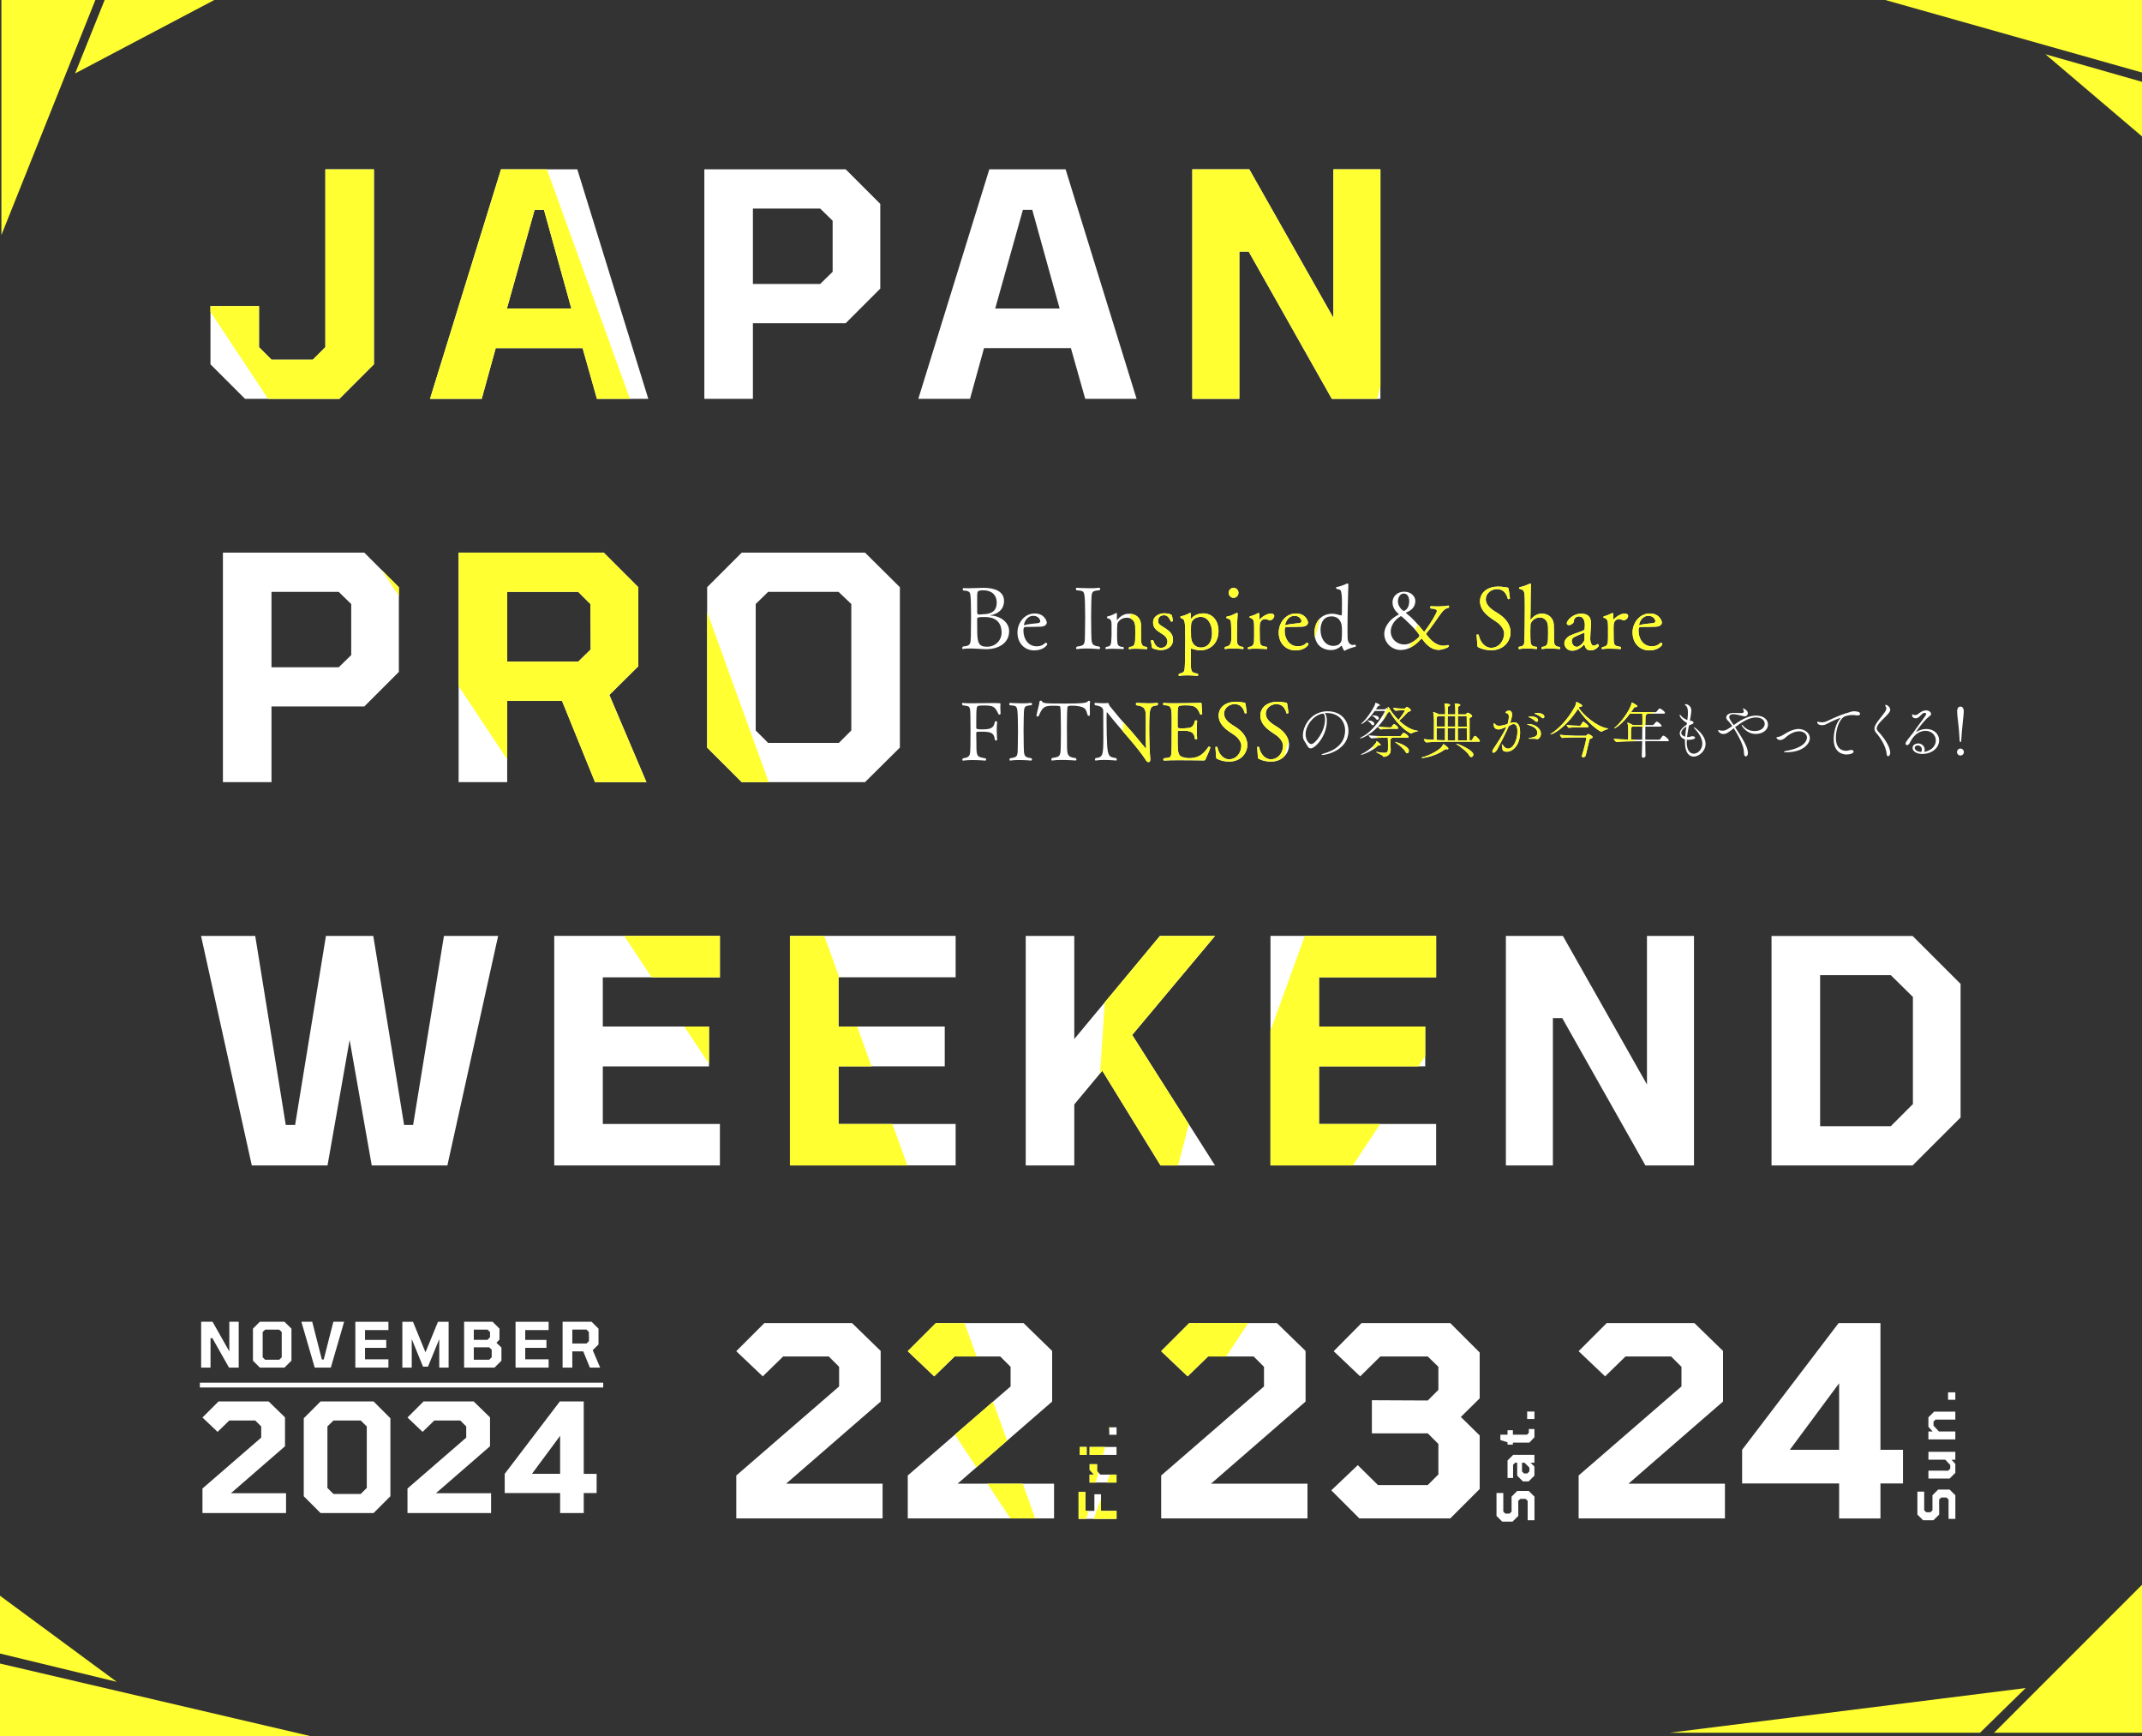
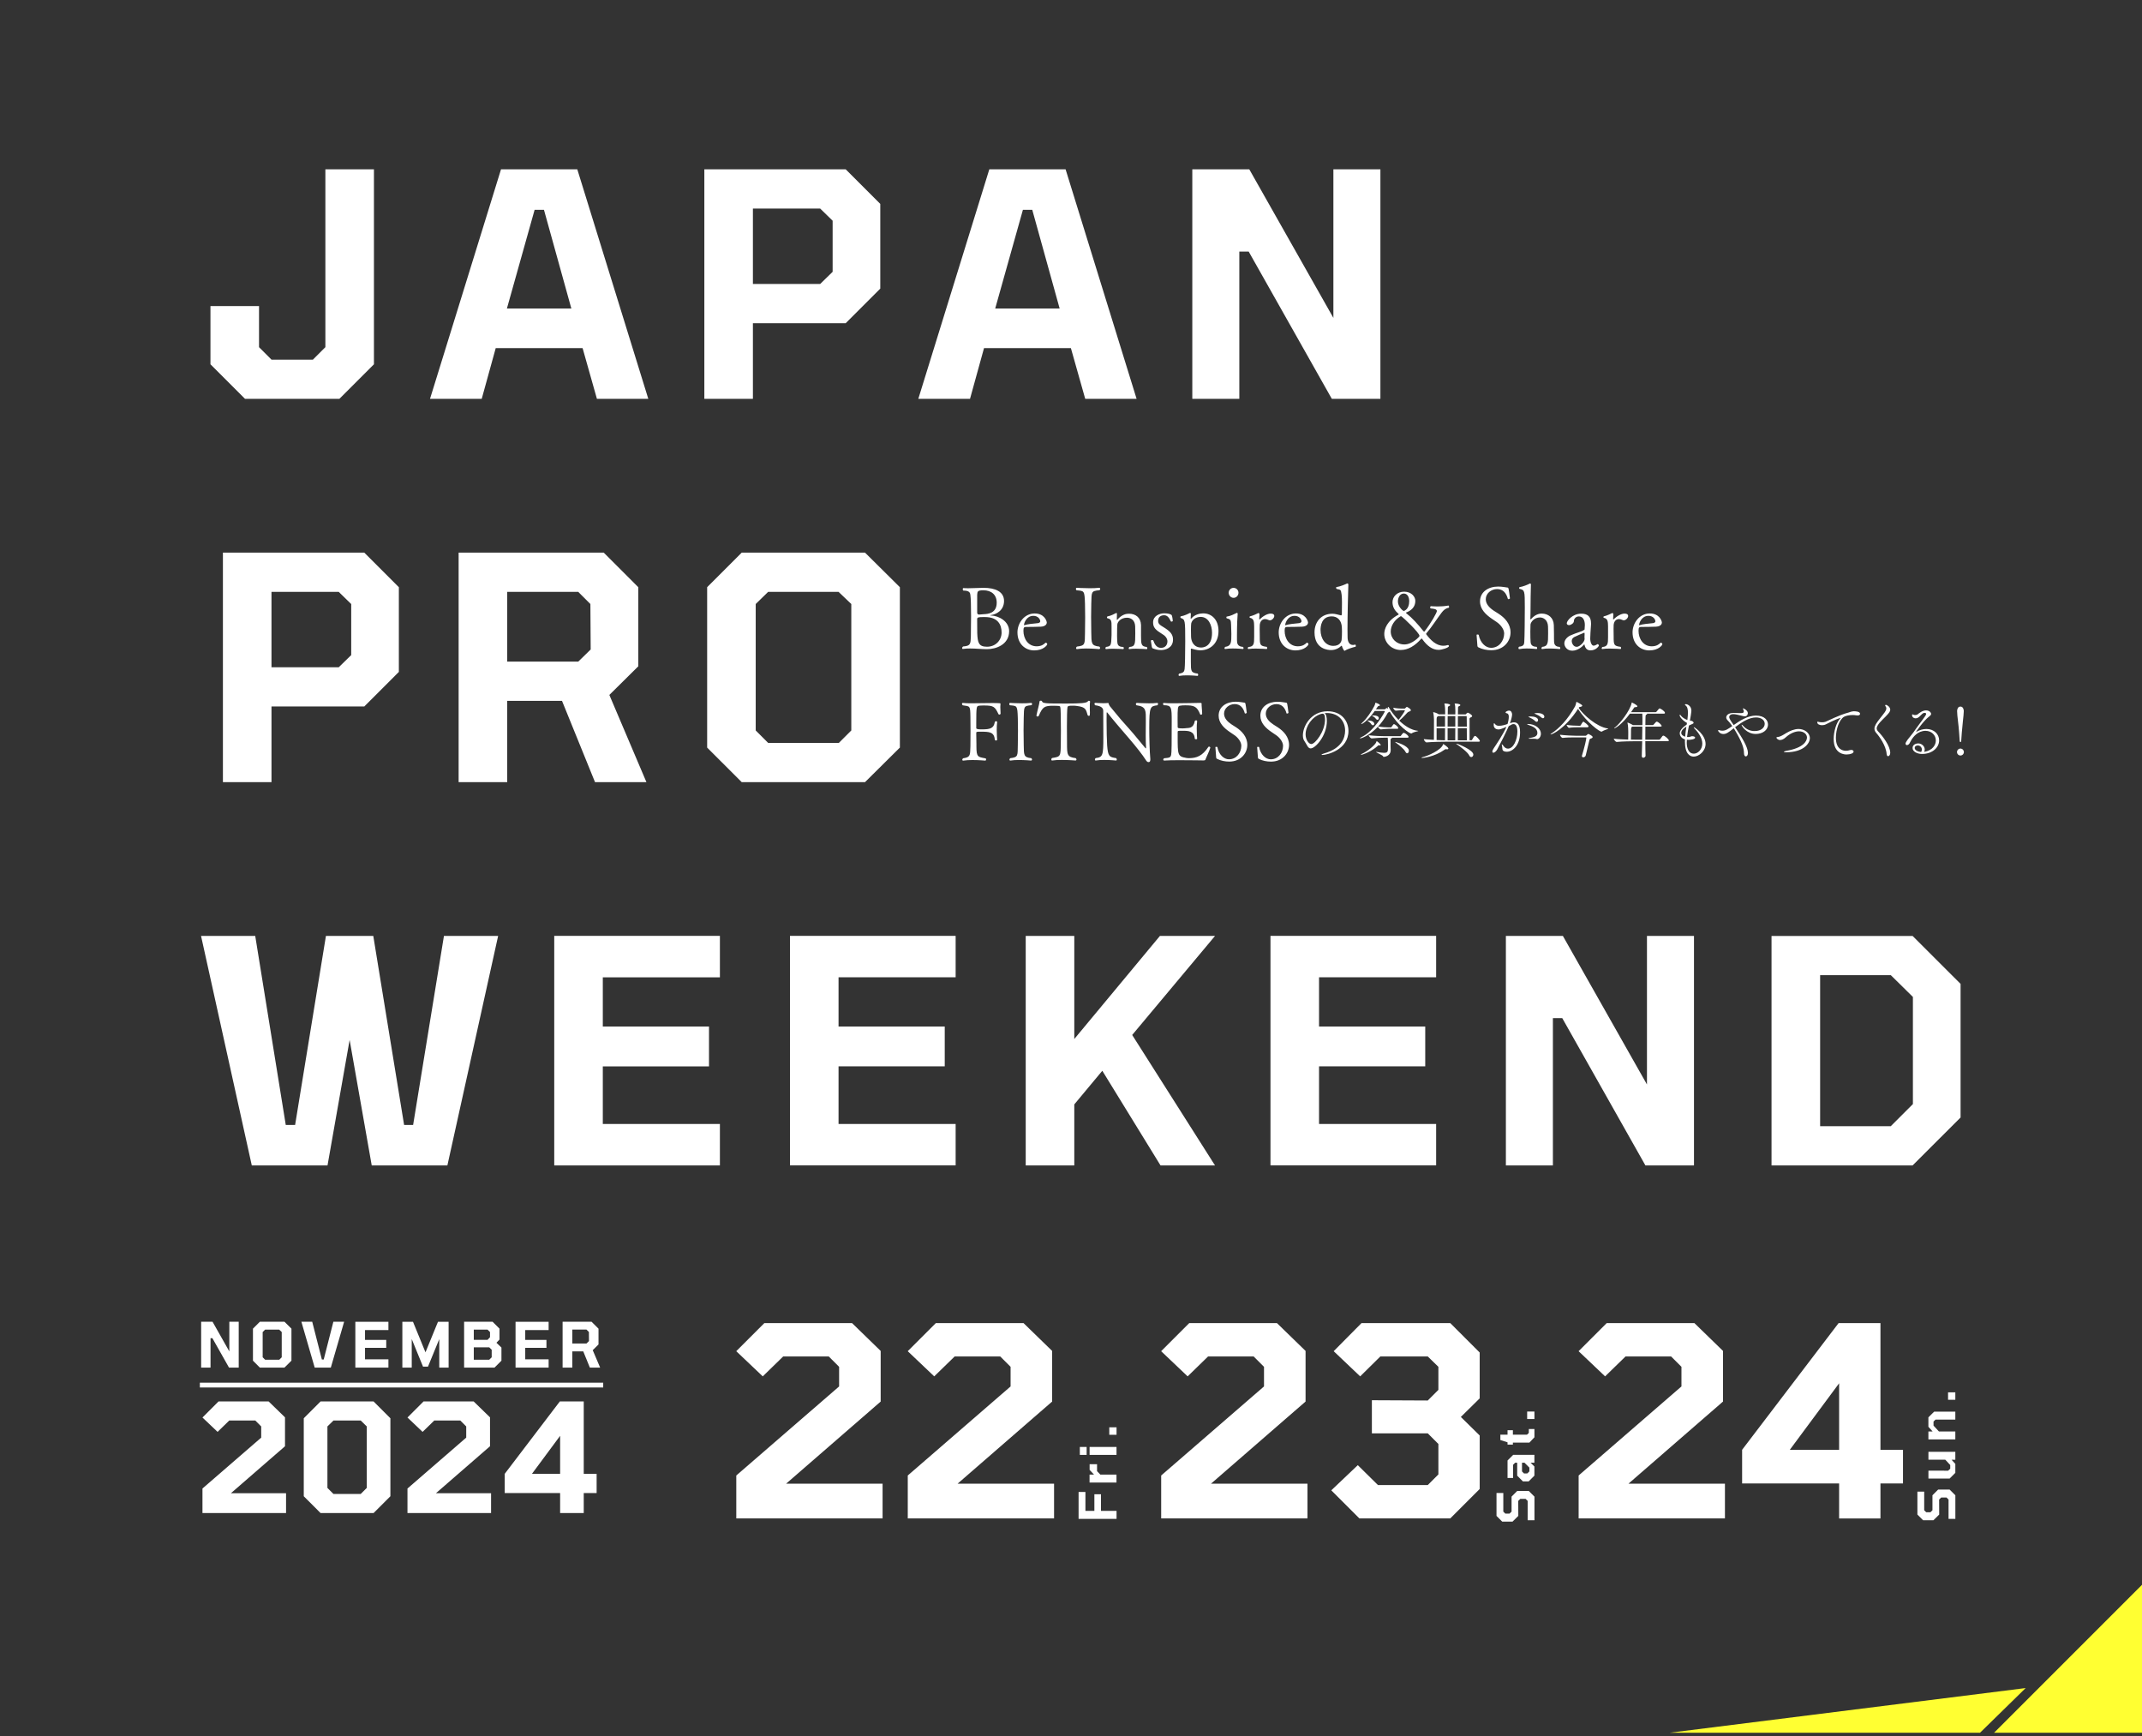
<svg xmlns="http://www.w3.org/2000/svg" id="lyr2" viewBox="0 0 648.31 525.41">
  <rect x="0" y="0" width="648.31" height="525.41" fill="#333333" stroke="none" />
  <defs>
    <style>.cls-1{fill:#ffff32;}.cls-1,.cls-2{stroke-width:0px;}.cls-2{fill:#fff;}</style>
  </defs>
  <g id="lyr1-2">
-     <path class="cls-1" d="M0,503.46v21.95h93.92L0,503.46ZM0,482.94v17.49l35.33,8.56L0,482.94Z" />
-     <path class="cls-1" d="M648.31,21.95V0h-77.7l77.7,21.95ZM648.31,41.28v-16.52l-29.23-8.34,29.23,24.86Z" />
-     <path class="cls-1" d="M.42,0v71.14L28.86,0H.42ZM31.67,0l-8.94,22.22L64.86,0H31.67Z" />
    <polygon class="cls-1" points="648.31 524.41 603.53 524.41 648.31 479.63 648.31 524.41" />
    <polygon class="cls-1" points="599.28 524.41 505.3 524.41 613.1 510.88 599.28 524.41" />
    <path class="cls-2" d="M150.03,105.35h26.3l4.34,15.36h15.55l-21.49-69.46h-23.09l-21.49,69.46h15.65l4.24-15.36ZM161.81,63.5h2.83l8.29,29.88h-19.51l8.39-29.88ZM67.47,167.25v69.46h14.7v-22.9h28.09l10.46-10.46v-25.64l-10.46-10.46h-42.79ZM106.3,198.26l-3.77,3.68h-20.36v-22.81h20.36l3.77,3.68v15.46ZM180.1,236.71h15.55l-11.22-26.39,8.76-8.67v-23.94l-10.46-10.46h-43.92v69.46h14.7v-24.6h16.59l9.99,24.6ZM153.52,179.12h21.49l3.68,3.68.09,13.76-3.77,3.68h-21.49v-21.11ZM227.88,97.81h28.09l10.46-10.46v-25.64l-10.46-10.46h-42.79v69.46h14.7v-22.9ZM227.88,63.12h20.36l3.77,3.68v15.46l-3.77,3.68h-20.36v-22.81ZM102.72,120.71l10.46-10.46v-59h-14.7v53.82l-3.77,3.77h-12.54l-3.77-3.77v-12.44h-14.7v17.62l10.46,10.46h28.56ZM536.18,283.25v69.46h42.7l14.52-14.51v-40.43l-14.52-14.51h-42.7ZM578.97,334.14l-6.69,6.69h-21.39v-45.71h21.39l6.69,6.6v32.42ZM512.71,352.71v-69.46h-14.23v44.96l-25.45-44.96h-17.25v69.46h14.23v-44.58h2.83l25.17,44.58h14.7ZM375.1,76.13h2.83l25.17,44.58h14.7V51.25h-14.23v44.96l-25.45-44.96h-17.25v69.46h14.23v-44.58ZM99.13,352.71l6.69-37.98,6.69,37.98h22.9l15.36-69.46h-16.4l-9.33,57.21h-2.73l-9.33-57.21h-14.33l-9.33,57.21h-2.83l-9.24-57.21h-16.4l15.36,69.46h22.9ZM434.67,295.78v-12.54h-50.14v69.46h50.14v-12.54h-35.44v-17.44h32.14v-12.06h-32.14v-14.89h35.44ZM167.75,352.71h50.14v-12.54h-35.44v-17.44h32.14v-12.06h-32.14v-14.89h35.44v-12.54h-50.14v69.46ZM342.68,313.22l25.07-29.97h-16.68l-25.92,31.2v-31.2h-14.7v69.46h14.7v-18.47l8.48-10.18,17.62,28.65h16.49l-25.07-39.49ZM289.24,295.78v-12.54h-50.14v69.46h50.14v-12.54h-35.44v-17.44h32.14v-12.06h-32.14v-14.89h35.44ZM224.49,167.25l-10.46,10.46v48.54l10.46,10.46h37.32l10.55-10.46v-48.54l-10.55-10.46h-37.32ZM257.66,221.07l-3.77,3.77h-21.39l-3.77-3.77v-38.27l3.77-3.68h21.3l3.86,3.68v38.27ZM297.82,105.35h26.3l4.34,15.36h15.55l-21.49-69.46h-23.09l-21.49,69.46h15.65l4.24-15.36ZM309.6,63.5h2.83l8.29,29.88h-19.51l8.39-29.88ZM166.05,402.53v-2.5h-10.01v13.87h10.01v-2.5h-7.08v-3.48h6.42v-2.41h-6.42v-2.97h7.08ZM151.18,402.11l-2.09-2.09h-8.62v13.87h9.21l2.09-2.09v-3.97l-1.51-1.45.92-.98v-3.29ZM143.4,402.4h4.16l.75.73v1.58l-.75.79h-4.16v-3.11ZM148.82,410.77l-.75.75h-4.67v-3.76h4.67l.75.73v2.28ZM181.14,402.11l-2.09-2.09h-8.77v13.87h2.94v-4.91h3.31l2,4.91h3.11l-2.24-5.27,1.75-1.73v-4.78ZM177.51,406.61h-4.29v-4.22h4.29l.73.73.02,2.75-.75.73ZM76.56,402.11v9.69l2.09,2.09h7.45l2.11-2.09v-9.69l-2.11-2.09h-7.45l-2.09,2.09ZM79.5,403.13l.75-.73h4.25l.77.73v7.64l-.75.75h-4.27l-.75-.75v-7.64ZM64.32,400.02h-3.44v13.87h2.84v-8.9h.56l5.03,8.9h2.94v-13.87h-2.84v8.98l-5.08-8.98ZM135.78,413.9v-13.87h-3.22l-3.78,9.24-3.78-9.24h-3.22v13.87h2.84v-8.64l3.41,8.34h1.51l3.41-8.32v8.62h2.84ZM97.42,411.45l-2.92-11.43h-3.28l4.03,13.87h4.88l4.03-13.87h-3.26l-2.92,11.43h-.56ZM117.56,402.53v-2.5h-10.01v13.87h10.01v-2.5h-7.08v-3.48h6.42v-2.41h-6.42v-2.97h7.08ZM328.89,437.92h-2.06v2.4h2.06v-2.4ZM332.04,445.22v-2.09h-2.25v1.73l1.34,1.42h-1.36v2.4h8.15v-2.4h-4.88l-1.01-1.06ZM333.23,452.23h-2v5.02h-2.71v-5.72h-2.07v8.15h11.49v-2.43h-4.71v-5.02ZM329.78,440.32h8.15v-2.4h-8.15v2.4ZM335.74,434.23h2.2v-2.26h-2.2v2.26ZM462.72,433.67l-.55.53h-4.27v-1.36h-1.62v1.36h-2.17v1.62l2.17.69v.7h1.62v-.61h4.99l1.53-1.62v-2.49h-1.7v1.18ZM462.22,429.46h2.2v-2.26h-2.2v2.26ZM456.28,442.01v5.29h1.68v-3.99l.62-.62h.62v3.91l1.73,1.73h1.75l1.73-1.73v-2.77l-1.15-1.14h1.15v-2.4h-6.41l-1.73,1.73ZM460.66,442.68h.75l1.48,1.48v1.15l-.61.61-1.01.02-.61-.62v-2.63ZM459.23,451.21l-1.73,1.73v4.54l-.62.61h-1.26l-.62-.61v-5.64h-2.06v6.94l1.73,1.73h3.12l1.75-1.73-.02-4.54.62-.61h1.61l.62.61v5.85h2.06v-7.14l-1.73-1.73h-3.46ZM586.62,450.8l-1.73,1.73v4.54l-.62.61h-1.26l-.62-.61v-5.64h-2.06v6.94l1.73,1.73h3.12l1.75-1.73-.02-4.54.62-.61h1.61l.62.61v5.85h2.06v-7.14l-1.73-1.73h-3.46ZM589.61,423.64h2.2v-2.26h-2.2v2.26ZM583.66,428.96v2.85l1.28,1.42h-1.28v2.4h8.15v-2.4h-4.96l-1.64-1.78v-1.23l.61-.59h5.99v-2.4h-6.41l-1.75,1.73ZM583.67,441.77h5.1l1.5,1.61v1.11l-.64.61-5.96-.02v2.4h6.41l1.73-1.73v-2.71l-1.14-1.26h1.14v-2.4h-8.14v2.4ZM148.31,437.7v-8.75l-4.95-4.81h-15.17l-4.86,4.86,4.58,4.35,3.53-3.44h7.88l1.79,1.79v3.39l-17.78,15.4v7.42h25.3v-6h-16.68l16.36-14.21ZM97.03,424.14l-5.09,5.09v23.6l5.09,5.09h16.04l5.09-5.09v-23.6l-5.09-5.09h-16.04ZM111.01,450.31l-1.83,1.83h-8.25l-1.83-1.83v-18.61l1.83-1.79h8.25l1.83,1.79v18.61ZM86.26,437.7v-8.75l-4.95-4.81h-15.17l-4.86,4.86,4.58,4.35,3.53-3.44h7.88l1.79,1.79v3.39l-17.78,15.4v7.42h25.3v-6h-16.68l16.36-14.21ZM176.68,424.14h-7.24l-16.68,21.91v5.82h16.77v6.05h7.15v-6.05h3.9v-5.82h-3.9v-21.91ZM169.53,446.04h-8.52l8.52-11.5v11.5ZM318.45,424.17v-15.32l-8.66-8.42h-26.55l-8.5,8.5,8.02,7.62,6.18-6.02h13.8l3.13,3.13v5.94l-31.12,26.95v12.99h44.28v-10.51h-29.2l28.63-24.87ZM266.55,424.17v-15.32l-8.66-8.42h-26.55l-8.5,8.5,8.02,7.62,6.18-6.02h13.8l3.13,3.13v5.94l-31.12,26.95v12.99h44.28v-10.51h-29.2l28.64-24.87ZM395.15,424.17v-15.32l-8.66-8.42h-26.55l-8.5,8.5,8.02,7.62,6.18-6.02h13.8l3.13,3.13v5.94l-31.12,26.95v12.99h44.28v-10.51h-29.2l28.63-24.87ZM412.08,400.43l-8.42,8.5,8.02,7.62,6.1-6.02h14.36l3.21,3.13v6.98l-3.21,3.21-16.92-.08v10.03h16.92l3.21,3.21v9.22l-3.21,3.21h-15.08l-6.1-6.02-8.02,7.62,8.5,8.5h27.51l8.9-8.9v-16.2l-5.7-5.61,5.7-5.62v-13.88l-8.9-8.9h-26.87ZM521.5,424.17v-15.32l-8.66-8.42h-26.55l-8.5,8.5,8.02,7.62,6.18-6.02h13.8l3.13,3.13v5.94l-31.12,26.95v12.99h44.28v-10.51h-29.2l28.63-24.87ZM569.15,400.43h-12.67l-29.2,38.34v10.19h29.36v10.59h12.51v-10.59h6.82v-10.19h-6.82v-38.34ZM556.64,438.77h-14.92l14.92-20.13v20.13ZM463.11,223.32c-.28.06-.47.11-.47.17,0,.09.28.09,1.61.09.37,0,.6,0,.71.06.07.04.17.06.26.06.49,0,1.16-.62,1.16-1.68,0-1.42-1.6-2.91-3.96-2.91-.13,0-.22.02-.22.06s.15.13.56.28c.97.35,2.56.86,2.56,2.39,0,1.19-1.4,1.32-2.2,1.49ZM464.64,218.23c.15.15.32.22.45.22.24,0,.43-.22.43-.5,0-.78-1.12-1.12-2.18-1.12-.04,0-.76,0-.76.11,0,.04.17.09.28.15.52.24,1.23.6,1.79,1.14ZM459.81,196.45h.03c.61-.13,1.43-.19,2.23-.19,1.48,0,2.94.16,2.97.16.13,0,.21-.11.21-.27,0-.13-.05-.26-.19-.4-1.35-.03-1.75-.66-1.8-1.46-.05-.42-.08-1.88-.08-3.15,0-.93.03-1.77.05-2.12.08-.72,1.06-2.15,2.89-2.15.93,0,2.3.66,2.41,2.65.03.24.03,2.09.03,2.3,0,2.78-.03,3.79-1.78,3.95-.16.11-.24.29-.24.42s.08.24.21.24h.05c.64-.13,1.4-.16,2.17-.16,1.54,0,2.99.16,3.02.16.19,0,.26-.11.26-.24,0-.16-.08-.32-.21-.42-1.27-.03-1.62-.72-1.67-1.51-.03-.32-.03-1.7-.03-2.44-.03-.72-.03-2.15-.05-2.65-.08-2.25-1.7-3.47-3.66-3.47-.37,0-1.8,0-3.26,1.7-.03.03-.05.03-.08.03-.05,0-.11-.05-.11-.13l.05-1.72c.05-4.16.03-6.3.13-8.74,0-.19-.16-.24-.26-.24h-.05c-.77.4-1.91.87-3.15,1.11-.05,0-.11.11-.11.24,0,.11.05.24.13.26,1.56.4,1.59.48,1.59,5.67,0,2.46-.05,9.09-.16,10.44-.05.72-.21,1.27-1.56,1.4-.16.11-.21.29-.21.42,0,.16.08.29.21.29ZM466.99,217.37c.26,0,.43-.21.43-.47,0-.43-.47-1.1-2.11-1.1-.43,0-.9.06-.9.13,0,.06.17.09.3.15.54.22,1.25.56,1.83,1.08.17.15.32.21.45.21ZM381.01,229.68c1.12.57,2.44.82,3.66.82,3.56,0,5.48-2.59,5.48-5.05s-1.67-4.18-3.36-5.3c-.5-.32-1-.62-1.44-.92-1.19-.8-2.24-1.87-2.24-3.24,0-1.64,1.54-2.89,3.21-2.89,1.77,0,2.64,1.22,3.06,2.76.02.08.07.1.15.1.17,0,.45-.15.45-.22-.37-2.94-.37-3.09-.77-3.09-.35-.02-1.39-.27-2.56-.27-2.86,0-5.18,1.54-5.18,4.23,0,2.19,1.62,3.73,3.33,4.9.5.35,1,.67,1.47,1,1.04.72,2.07,2.02,2.07,3.21-.02,2.12-1.47,4.08-3.73,4.08-1.54,0-3.09-1.42-3.51-3.68,0-.05-.15-.1-.3-.1s-.32.05-.3.12c0,.35.2,2.26.22,2.96,0,.32.1.47.3.57ZM377.86,195.78c-.13.13-.21.27-.21.37,0,.16.11.27.24.27h.03c.61-.11,1.4-.13,2.2-.13,1.59,0,3.18.13,3.21.13.13,0,.21-.13.21-.29,0-.13-.03-.26-.16-.37-2.04-.27-2.09-.58-2.09-3.07,0-.24-.03-1.38-.03-2.36,0-.5,0-.98.03-1.27.05-.66.5-1.7,1.59-1.7.32,0,.69.08,1.11.29.11.05.24.08.37.08.64,0,1.32-.74,1.32-1.32,0-.4-.29-.71-1.09-.71-1.01,0-2.36.77-3.31,1.75-.16,0-.16-.11-.16-.11v-.05l.08-1.35c0-.26-.16-.4-.32-.42-.37.16-1.46.77-2.54,1.01-.11.03-.16.13-.16.21,0,.11.05.21.16.24,1.22.26,1.22,1.25,1.25,2.6v3.21c0,2.01-.05,2.89-1.72,3.02ZM424,196.71c2.15,0,4.24-1.22,6.2-3.44.03-.03.05-.03.05-.03.08,0,.16.08.24.21,1.46,2.04,3.05,3.23,4.93,3.23,1.03,0,3.13-.69,3.13-1.14,0-.16-.16-.32-.29-.32h-.05c-.48.16-.93.21-1.35.21-2.2,0-3.87-1.72-5.17-3.44-.05-.05-.05-.11-.05-.16,0-.03,0-.08.03-.11,1.8-2.09,3.26-4.5,4.64-6.28.58-.77,1.14-1.3,2.17-1.51.08-.03.11-.13.11-.26,0-.19-.08-.4-.21-.4h-.03c-1.09.21-2.3.27-3.28.27-1.11,0-1.93-.08-1.93-.08-.21.03-.29.19-.29.32,0,.19.08.34.19.37.74.08,1.85.13,1.85.79,0,.45-1.72,3.6-3.79,6.23-.03.03-.24-.11-.26-.13-1.75-2.2-3.42-4.03-5.14-5.38-.11-.08-.16-.16-.16-.21v-.05c1.59-.61,2.83-1.67,2.83-3.55,0-1.22-1.14-2.78-3.39-2.78-2.09,0-3.52,1.48-3.52,3.18,0,1.59.82,2.65,1.75,3.47.08.05.13.11.13.19,0,.03-.03.08-.08.11-3.52,1.88-4.29,4.4-4.29,5.83,0,2.65,2.2,4.87,5.06,4.87ZM423.1,182.04c0-1.24.66-2.41,1.78-2.41s1.64,1.09,1.64,2.33c0,2.54-1.62,2.94-1.62,2.94-.37,0-1.8-1.35-1.8-2.86ZM423.92,186.51s.03-.03.05-.03c.08,0,.21.08.27.11.45.27,5.4,4.93,5.4,5.88,0,.24-2.22,2.57-4.58,2.57s-4.13-1.72-4.13-3.95c0-1.67,1.11-3.5,2.99-4.58ZM479.46,190.62c-.77.58-2.12.79-4.11,1.67-1.01.45-1.88,1.4-1.88,2.41,0,.9.74,2.23,2.41,2.23s3.1-1.3,3.55-1.85c.03-.05.05-.08.08-.08.05,0,.05.16.13.4.32,1.09.98,1.43,1.75,1.43,1.8,0,2.54-1.4,2.54-1.4,0-.19-.18-.5-.34-.5-.05,0-.08,0-.11.03s-.74.45-1.14.45c-.58,0-1.03-1.01-1.03-2.15,0-.58.11-2.7.24-4.26v-.37c0-2.04-1.06-2.91-2.97-2.91-2.62,0-4.37,2.15-4.37,2.91,0,.34.29.56.66.56.16,0,.34-.03.5-.11.98-.45,1.01-.93,1.03-1.43.03-.32.53-1.09,1.43-1.09,1.85,0,1.85,2.25,1.85,2.65-.05.61-.08,1.09-.08,1.22-.03.21-.11.19-.16.21ZM479.6,192.05c-.03.24-.03.48-.03.74,0,.19,0,.37.03.56v.05c0,.87-1.46,2.36-2.38,2.36-1.17,0-1.51-1.35-1.51-1.7,0-.5.16-.9.74-1.25.29-.16,2.91-1.32,3.02-1.32s.13.11.13.32v.24ZM551.45,219.48c.43,0,.88-.09,1.25-.3,2.54-1.31,4.11-1.9,4.38-1.9t.02.02s-.04.06-.13.15c-1.12,1.14-1.98,3.86-1.98,6.21,0,4.65,3.47,4.68,3.88,4.68,1.23,0,2.15-.39,2.15-.88,0-.28-.28-.5-.71-.5-.13,0-.28.02-.45.07-.39.13-.78.19-1.16.19-1.01,0-3.04-.49-3.04-3.94,0-2.5,1.03-5.58,2.52-6.38.54-.28,1.55-.5,2.56-.5.35,0,.73.04,1.06.09.15.04.3.04.43.04.5,0,.75-.22.75-.49,0-.78-1.62-.78-1.88-.78h-.07c-.88.08-1.18.3-1.49.37-2.93.75-6.57,2.67-7.04,2.82-.36.11-.69.15-1.01.15-.35,0-.67-.04-.93-.09-.11-.02-.28-.09-.41-.09-.08,0-.13.04-.13.15,0,.6.67.91,1.44.91ZM593.15,224.27c0,.21.11.32.22.32.09,0,.21-.11.22-.32.02-.69.28-3.94.54-6.27.09-.9.24-2.03.24-2.8,0-.47-.21-1.36-1.01-1.36s-1.01.88-1.01,1.36c0,.76.13,1.9.24,2.8.3,2.41.52,5.6.54,6.27ZM538.79,223.96c.5,0,1.08-.26,1.66-.78,1.33-1.21,2.82-1.85,4.07-1.85,1.47,0,2.39.91,2.39,1.88,0,1.08-1.1,3.17-6.29,4.03-.39.08-.69.19-.69.3,0,.08.19.13.65.13,5.19,0,7.2-2.61,7.2-4.27s-1.72-2.78-3.4-2.78c-1.31,0-2.65.58-3.81,1.27-.76.47-1.7,1.1-2.56,1.16-.26.02-.35.09-.35.19,0,.22.49.73,1.12.73ZM593.36,226.55c-.58,0-1.04.49-1.04,1.06s.47,1.04,1.04,1.04,1.04-.47,1.04-1.04-.47-1.06-1.04-1.06ZM577.19,225.49c.22,0,.48-.13.73-.47.15-.22.52-1.03.73-1.32.41-.58,1.74-2.52,4.14-2.52,1.79,0,3.12,1.29,3.12,2.91,0,1.38-.97,2.93-3.29,3.42l-.24.04c.11-.24.17-.49.17-.71,0-.99-.91-1.85-1.98-1.85-.6,0-1.7.32-1.7,1.38,0,1.12,1.42,1.81,2.87,1.81,3.06,0,5.17-1.9,5.17-4.11,0-1.88-1.55-3.45-3.86-3.45-1.06,0-2.15.34-3.04.88-.06.04-.07.04-.09.04h-.02c0-.06,2.3-3.42,3.96-4.67.39-.28.63-.56.63-.84,0-.24-.43-1.04-1.57-1.04-1.04,0-2.13.88-2.43,1.14-.22.19-.52.28-.8.28-.17,0-.34-.02-.49-.08-.15-.06-.28-.13-.37-.13-.07,0-.11.06-.11.21,0,.82.75.99,1.1.99,1.19,0,1.77-1.66,2.67-1.66.15,0,.5.06.5.32,0,.15-.11.35-.28.62-.82,1.25-2.17,2.91-2.76,3.79-.58.86-1.1,1.6-1.7,2.29-.26.3-1.51,1.79-1.51,2.28,0,.28.19.47.45.47ZM581.48,227.58c-1.01-.06-1.96-.54-1.96-1.21,0-.54.49-.76.93-.76.69,0,1.23.54,1.23,1.23,0,.24-.06.49-.21.75ZM484.86,221.38c.65-.45,1.9-.71,1.9-.86,0-.02-.06-.06-.22-.07-3.19-.45-7.43-4.16-8.73-6.23.17-.26.11-.21.49-.28.43-.09.6-.24.6-.37,0-.34-1.72-1.16-1.72-1.16-.06,0-.07.06-.09.13-.08.3-.17.88-.39,1.27-2.18,3.94-4.81,6.66-7.17,8.19-.19.11-.26.21-.26.24,0,.02.02.04.06.04.5,0,4.31-1.68,8.29-7.74,2.67,4.18,6.53,6.9,7.09,6.9.06,0,.11-.02.17-.06ZM571.03,228.21c.04.47.22.65.43.65.3,0,.65-.41.65-.99,0-2.17-2.37-5.17-3.62-6.46-.34-.35-.47-.67-.47-.97,0-.32.13-.6.3-.9.65-1.16,2.45-2.61,3.14-3.49.17-.22.65-.69.65-1.27,0-.77-.92-1.46-1.33-1.46-.13,0-.21.06-.21.17,0,.09.06.21.17.34.13.17.19.35.19.54,0,.43-.28.9-.5,1.21-.56.82-2.11,2.61-2.65,3.55-.28.49-.45.93-.45,1.38s.17.88.54,1.31c.9.99,2.97,3.84,3.15,6.38ZM485,196.42h.03c.61-.11,1.4-.13,2.2-.13,1.59,0,3.18.13,3.21.13.13,0,.21-.13.21-.29,0-.13-.03-.26-.16-.37-2.04-.27-2.09-.58-2.09-3.07,0-.24-.03-1.38-.03-2.36,0-.5,0-.98.03-1.27.05-.66.5-1.7,1.59-1.7.32,0,.69.08,1.11.29.11.05.24.08.37.08.64,0,1.32-.74,1.32-1.32,0-.4-.29-.71-1.09-.71-1.01,0-2.36.77-3.31,1.75-.16,0-.16-.11-.16-.11v-.05l.08-1.35c0-.26-.16-.4-.32-.42-.37.16-1.46.77-2.54,1.01-.11.03-.16.13-.16.21,0,.11.05.21.16.24,1.22.26,1.22,1.25,1.25,2.6v3.21c0,2.01-.05,2.89-1.72,3.02-.13.13-.21.27-.21.37,0,.16.11.27.24.27ZM478.79,228.84c0,.24.19.35.41.35.3,0,.65-.19.75-.58.28-1.23.86-3.66,1.1-4.59.13-.5.28-.43.56-.54.11-.04.43-.17.43-.41,0-.41-1.29-.95-1.34-.95s-.09.02-.15.08c0,0-.47.47-.6.47h-2.99c-.71,0-3.08-.09-4.81-.3,0,.28.49.95.8.95h.02c1.31-.15,2.41-.15,3.97-.15h3.1c.08,0,.09.04.09.11,0,.5-.58,2.97-1.33,5.41-.02.06-.02.11-.02.15ZM474.85,220.28c.76-.15,2.29-.17,2.8-.17h2.78c.26,0,.36-.15.36-.28,0-.39-1.36-1.34-1.47-1.4-.02-.02-.06-.02-.08-.02-.21,0-.71.9-.8,1.08-.04.09-.19.15-.22.15h-.52c-.5,0-2.56-.06-3.53-.26,0,.21.5.9.67.9h.02ZM499.19,196.84c2.83,0,3.95-1.62,3.95-1.85,0-.21-.21-.48-.42-.48-.08,0-.13.03-.19.08-.37.34-1.06,1.01-2.6,1.01-2.57,0-4-2.28-4-4.69,0-1.01.21-1.17.77-1.17,1.25,0,3.21-.03,4.5-.08,1.48-.08,1.8-.85,1.8-1.22,0-.48-.71-2.78-3.66-2.78-3.21,0-5.22,2.99-5.22,5.72,0,3.55,2.41,5.46,5.06,5.46ZM498.93,186.38c1.43,0,2.07,1.03,2.09,1.64,0,.45-.56.56-.79.58-1.38.13-3.13.29-4,.61h-.05c-.05,0-.08-.05-.08-.13,0-.34.64-2.7,2.83-2.7ZM510.58,218.79l-.07.49c-1.42.97-2.11,1.87-2.11,2.69,0,.52.39,1.46,1.59,1.81,0,.22-.02.45-.02.65,0,3.79,1.55,4.55,2.67,4.55,1.53,0,3.58-1.64,3.58-3.83,0-2.84-3.34-5.08-3.55-5.08-.02,0-.04,0-.04.02,0,.13.37.56.45.63,1.16,1.21,2.15,2.8,2.15,4.33,0,1.77-1.34,3.04-2.56,3.04-2.11,0-2.15-2.89-2.15-3.27,0-.3.02-.63.04-.95.19.02.39.04.6.04.26,0,1.9-.13,1.9-.67,0-.24-.37-.43-.88-.43h-.13c-.24.02-.45.17-.67.21-.15.02-.3.04-.45.04-.11,0-.22-.02-.32-.02.13-1.18.36-2.37.58-3.47.47-.24.76-.37,1.1-.5.19-.07.3-.19.3-.34,0-.17-.15-.35-.52-.54-.13-.06-.43-.06-.6-.07.13-.63.45-2.59.45-3.06,0-1.49-1.33-1.96-1.6-1.96-.34,0-.35.19-.35.22s.02.07.09.11c.67.37.82,1.31.82,2.24,0,.5-.04,1.19-.17,2.24-1.06-.39-1.75-1.01-2.02-1.42-.06-.09-.17-.17-.24-.17-.06,0-.09.04-.09.13,0,.54,1.04,1.72,2.22,2.33ZM510.04,222.95c-.49-.13-1.18-.5-1.18-1.16,0-.78.97-1.6,1.55-1.87-.15.97-.3,2-.37,3.02ZM488.86,220.09c-.21.15-.3.26-.3.3,0,.02,0,.04.04.04.24,0,2.26-1.1,4.72-4.44h3.75c.04.5.04,1.68.04,2.43l-.02,1.03h-2.89l-.07-.06c-.24-.21-1.47-.73-1.51-.73-.02,0-.04.02-.04.06,0,.02,0,.06.02.09.21.84.22,2.44.22,2.59v1.01c0,.43,0,.91-.02,1.42-1.44-.04-3.19-.11-4.37-.26,0,.24.54.97.9.97h.02c1.7-.17,4.44-.21,5.49-.21h2.2c-.04,1.62-.08,3.25-.13,4.44v.04c0,.37.21.52.45.52s.69-.22.69-.62v-.02c-.04-1.08-.07-2.69-.07-4.37h6.72c.32,0,.41-.11.41-.22,0-.37-1.27-1.47-1.68-1.47-.19,0-.34.19-.95,1.06-.06.09-.21.17-.34.17h-4.16c0-1.36.02-2.76.02-3.96h4.54c.3,0,.39-.09.39-.19,0-.32-1.06-1.32-1.53-1.32-.11,0-.62.56-.88.88-.08.09-.19.17-.3.17h-2.22c0-.62.02-1.19.02-1.64.02-1.38.06-1.42.28-1.51.09-.04.24-.13.24-.22,0-.02-.02-.06-.04-.08h5.04c.3,0,.39-.11.39-.24,0-.49-1.36-1.36-1.64-1.36-.11,0-.37.32-.9.97-.07.09-.19.17-.3.17h-7.43c.24-.35.49-.69.69-1.01.26-.41.28-.5.6-.5.45-.02.63-.11.63-.26,0-.39-1.64-1.16-1.66-1.16-.04,0-.06.06-.07.15-.5,2.39-3.64,6.33-4.98,7.35ZM497.03,223.86h-2.11c-.28,0-.73,0-1.29-.02,0-3.02,0-3.66.21-3.79.09-.06.17-.09.22-.15h3.02l-.06,3.96ZM352.23,212.73c-.15,0-.22.12-.22.3,0,.12.07.3.22.4,2.36,0,2.41.65,2.41,4.78,0,6.37-.02,9.66-.17,10.23-.2.82-.47.9-2.14,1.04-.17.12-.25.3-.25.42,0,.15.1.27.3.27h.03c1-.08,2.81-.1,4.7-.1,3.41,0,7.12.07,7.12.07.4,0,.55-.1.6-.22.25-.72,1.2-2.59,1.49-3.63v-.02c0-.15-.2-.32-.4-.32-.08,0-.15.05-.2.12-1.77,2.66-3.48,3.38-5.87,3.38-.35,0-.62-.03-.87-.08-2.54-.45-2.54-.9-2.54-6.59v-1.17c0-.45.05-.45,1.44-.45,1.82,0,3.56.05,3.73,2.36.02.15.2.22.4.22.17,0,.32-.05.32-.2v-.02s-.12-1.47-.12-3.01c0-.77.03-1.57.12-2.19v-.05c0-.2-.15-.27-.32-.27s-.37.1-.4.25c-.4,2.24-1.82,2.04-2.61,2.12-.35.05-.67.07-1.04.07-1.2,0-1.52-.05-1.52-.42,0-.72-.02-1.54-.02-2.31,0-3.19,0-4.06.7-4.13.47-.1,1-.12,1.59-.12,2.64,0,3.56.25,4.55,2.74.02.07.12.1.22.1.17,0,.37-.1.37-.3v-.15c0-.82-.17-1.82-.17-2.54,0-.12.02-.22.02-.32v-.02c0-.25-.32-.25-.45-.25h-.08c-.6,0-4.6.12-7.69.12-1.37,0-2.56-.02-3.21-.1h-.05ZM312.13,213.43c.17-.07.25-.2.25-.35,0-.17-.12-.35-.27-.35h-.05c-.8.1-1.77.12-2.71.12-1.87,0-3.61-.12-3.61-.12-.2,0-.27.15-.27.32,0,.12.05.3.2.4,2.17.2,2.26,0,2.39,3.91.03.87.05,2.31.05,3.81s-.02,3.09-.05,4.28c-.07,3.24.17,3.73-2.29,4.01-.17.12-.25.3-.25.45s.1.27.25.27h.05c.7-.12,1.62-.17,2.54-.17,1.84,0,3.71.17,3.73.17.17-.03.27-.15.27-.3s-.08-.3-.22-.42c-2.39-.25-2.22-1-2.29-4.01-.02-1.44-.05-2.96-.05-4.46,0-1.24.03-2.49.05-3.68.12-3.43-.12-3.66,2.29-3.88ZM329.56,212.08c-.1,0-.2.05-.25.12-.37.6-2.09.72-6.65.72-6.47,0-7.07-.05-7.29-.7-.05-.12-.2-.17-.35-.17-.17,0-.35.07-.37.2-.12,1.02-.62,2.61-.95,4.28v.05c0,.17.17.27.35.27.15,0,.27-.08.35-.2,1.17-2.79,1.77-3.06,4.45-3.06.77,0,1.49.05,1.67.07.47.07.37.37.4.42.15.4.15,4.06.15,4.26.03.6.03,1.64.03,2.81s0,2.46-.03,3.58c-.05,4.23,0,4.26-2.66,4.68-.15.12-.22.3-.22.45,0,.17.08.3.22.3h.05c.8-.12,1.84-.17,2.89-.17,2.09,0,4.13.17,4.16.17.2,0,.3-.12.3-.3,0-.12-.08-.3-.25-.42-2.61-.32-2.61-1.02-2.61-4.65-.03-1.47-.03-3.33-.03-4.85,0-2.69.05-5.23.17-5.9.12-.4.3-.47,1.69-.47.35,0,.77.02,1.27.1,2.64.35,2.61,1.07,3.16,2.81.05.1.2.17.35.17.25,0,.32,0,.32-1.09,0-.3,0-.62-.03-.95,0-1.39,0-1.89.08-2.34,0-.07-.2-.2-.37-.2ZM316.97,194.99c0-.21-.21-.48-.42-.48-.08,0-.13.03-.19.08-.37.34-1.06,1.01-2.6,1.01-2.57,0-4-2.28-4-4.69,0-1.01.21-1.17.77-1.17,1.25,0,3.21-.03,4.5-.08,1.48-.08,1.8-.85,1.8-1.22,0-.48-.72-2.78-3.66-2.78-3.21,0-5.22,2.99-5.22,5.72,0,3.55,2.41,5.46,5.06,5.46,2.83,0,3.95-1.62,3.95-1.85ZM312.76,186.38c1.43,0,2.07,1.03,2.09,1.64,0,.45-.56.56-.79.58-1.38.13-3.13.29-4,.61h-.05c-.05,0-.08-.05-.08-.13,0-.34.64-2.7,2.83-2.7ZM343.77,213.03c0,.15.07.3.22.42,3.06.37,2.79,1.79,2.81,4.58v.5c0,.92-.03,2.44-.03,3.96,0,1.39.03,2.81.1,3.73v.07c0,.15-.02.2-.07.2s-.08-.02-.12-.07c-1.47-1.69-3.21-3.96-4.88-5.8-1.79-1.94-3.46-3.91-4.9-5.7-.92-1.12-1.19-1.32-1.39-2.07-.03-.1-.08-.1-.12-.1h-.02c-.45.05-.97.07-1.49.07-1.14,0-2.26-.1-2.26-.1-.27,0-.37.12-.37.27,0,.17.12.37.22.45,2.07.27,2.44.97,2.44,1.74,0,2.56.03,5.62.03,7.86,0,5.58-.12,6.12-2.34,6.4-.15.15-.22.3-.22.45s.1.27.22.27h.05c.72-.12,1.62-.17,2.54-.17,1.79,0,3.56.17,3.56.17.2,0,.27-.12.27-.27s-.07-.32-.22-.45c-1.99-.32-2.46-.42-2.71-3.88-.1-1.59-.17-4.7-.17-7.39,0-.9.02-1.74.02-2.46,0-.07.08-.12.12-.12t.05.02c1.72,2.19,4.21,5.1,6.57,7.82,2.29,2.66,4.21,5.15,5.03,6.45.35.57.57.77.9.77.3,0,.55-.15.55-.75v-.22c-.22-2.34-.32-6.5-.32-9.36,0-6.52.3-6.59,2.46-6.87.15-.12.2-.27.2-.42,0-.17-.08-.3-.22-.3h-.05c-.67.1-1.57.12-2.49.12-1.82,0-3.63-.12-3.63-.12-.2,0-.3.15-.3.3ZM332.97,196.13c0-.16-.08-.32-.24-.45-2.54-.26-2.36-1.06-2.44-4.26-.03-1.54-.05-3.15-.05-4.74,0-1.32.03-2.65.05-3.92.13-3.66-.13-3.89,2.44-4.13.19-.08.27-.21.27-.37,0-.19-.13-.37-.29-.37h-.05c-.85.11-1.88.13-2.89.13-1.99,0-3.84-.13-3.84-.13-.21,0-.29.16-.29.34,0,.13.05.32.21.42,2.3.21,2.41,0,2.54,4.16.03.93.05,2.46.05,4.05s-.03,3.28-.05,4.56c-.08,3.44.19,3.97-2.44,4.26-.18.13-.26.32-.26.48s.11.29.26.29h.05c.74-.13,1.72-.19,2.7-.19,1.96,0,3.95.19,3.97.19.19-.03.29-.16.29-.32ZM444.68,228.64c.19.35.41.48.63.48.32,0,.62-.34.62-.75,0-1.38-4.68-3.3-5.11-3.3-.04,0-.07.02-.07.04s.02.04.06.07c1.25.86,3.34,2.39,3.88,3.45ZM348.86,196.21c.69.24,1.4.53,2.57.53,1.32,0,3.6-.66,3.6-3.15,0-1.67-.9-2.6-3.1-3.92-.93-.56-1.4-.9-1.4-1.77,0-1.11.71-1.7,1.83-1.7,1.03,0,1.56.9,2.01,1.85.03.05.11.08.19.08.18,0,.4-.08.4-.21,0-.03-.08-1.11-.29-1.67-.21-.42-1.27-.64-2.28-.64-1.43,0-3.39.79-3.39,2.75,0,1.56.69,2.25,2.91,3.63.9.53,1.43,1.32,1.43,2.15,0,.11,0,1.93-1.99,1.93-1.32,0-1.93-1.19-2.28-2.2-.05-.11-.21-.16-.37-.16-.19,0-.37.08-.37.24.26,1.93.32,2.15.53,2.25ZM446.4,222.74c-.06,0-.11.02-.17.07-.28.3-.47.75-.67,1.06-.04.07-.09.17-.28.17h-.49v-6.08c0-.13-.02-.24-.02-.34,0-.21.06-.35.3-.47.17-.09.5-.21.5-.43,0-.35-1.08-1.03-1.31-1.03-.07,0-.13.02-.19.06-.11.06-.22.22-.35.35-.07.08-.11.11-.22.11h-2.24c.02-1.06.02-1.9.04-2.16.02-.22.21-.28.3-.32.26-.09.39-.22.39-.34,0-.41-1.46-.47-1.6-.47-.09,0-.13,0-.13.02s.02.06.04.11c.11.37.19.86.19,2.22,0,.21-.02.52-.02.93h-2.29c.02-1.06.02-1.9.04-2.16.02-.22.21-.28.3-.32.26-.09.39-.22.39-.34,0-.41-1.46-.47-1.61-.47-.11,0-.13,0-.13.04,0,.02,0,.04.02.09.02.07.21.67.21,2.22v.93h-1.94s-.09-.06-.11-.08c-.52-.34-1.38-.6-1.55-.6-.02,0-.02.02-.02.04s0,.06.02.13c.17.71.22,1.96.22,2.17,0,.13-.02,4.72-.02,6.06-1.14-.06-2.28-.13-3.06-.22v.02c0,.24.47.97.82.97h.02c1.72-.17,5.09-.21,6.12-.21h9.65c.28,0,.36-.11.36-.22,0-.24-1.08-1.55-1.49-1.55ZM437.35,224.05c-.63,0-1.55-.04-2.54-.08v-3.58h2.56c0,1.59,0,3.06-.02,3.66ZM437.37,219.89h-2.56v-2.2c.04-.75.09-.69.37-.88l.13-.09h2.05v3.17ZM440.45,224.05h-2.31v-3.66h2.33c0,1.59,0,3.06-.02,3.66ZM440.47,219.89h-2.33c0-1.08,0-2.2.02-3.17h2.31v3.17ZM441.25,216.72h2.5c.17,0,.17.11.17.19.02.24.04,1.53.04,2.99h-2.72c0-1.08.02-2.2.02-3.17ZM441.23,224.05v-3.66h2.72c0,1.51.02,3.04.02,3.66h-2.74ZM457.19,191.41c0-2.65-1.77-4.45-3.58-5.64-.53-.34-1.06-.66-1.54-.98-1.27-.85-2.38-1.99-2.38-3.44,0-1.75,1.64-3.07,3.42-3.07,1.88,0,2.81,1.3,3.26,2.94.03.08.08.11.16.11.19,0,.48-.16.48-.24-.4-3.13-.4-3.28-.82-3.28-.37-.03-1.48-.29-2.73-.29-3.05,0-5.51,1.64-5.51,4.5,0,2.33,1.72,3.97,3.55,5.22.53.37,1.06.72,1.56,1.06,1.11.77,2.2,2.15,2.2,3.42-.03,2.25-1.56,4.34-3.97,4.34-1.64,0-3.28-1.51-3.74-3.92,0-.05-.16-.11-.32-.11s-.34.05-.32.13c0,.37.21,2.41.24,3.15,0,.34.11.5.32.61,1.19.61,2.6.87,3.89.87,3.79,0,5.83-2.75,5.83-5.38ZM456.65,219.76c.93-.56,1.12-.62,1.47-.62.73,0,1.14.78,1.14,2.24,0,2.54-1.21,5.19-2.86,5.19-.54,0-1.01-.32-1.34-.8-.24-.34-.39-.5-.47-.5-.04,0-.06.04-.06.11,0,.11.04.3.11.58.13.5-.08,1.18.62,1.42.22.08.5.13.8.13,1.81,0,4.01-1.98,4.01-5.84,0-.8-.04-3.06-1.83-3.06-.43,0-.82.13-1.25.28.04-.07.08-.15.09-.22.28-.73.58-1.9.58-2.43,0-.34-.17-1.18-.93-1.18-.47,0-1.06.35-1.06.54,0,.15.19.24.37.28.47.07.62.49.62,1.06s-.15,1.46-.39,2.18c-.82.28-1.68.54-2.56.54-.47,0-.91-.11-1.19-.49-.13-.17-.22-.28-.3-.28-.09,0-.13.13-.13.5,0,1.19,1.01,1.38,1.44,1.38.34,0,.82-.08,2.41-.8-1.01,2.33-3.04,5.3-3.79,6.42-.24.37-.47.78-.47,1.08,0,.22.13.34.32.34.37,0,.86-.49,1.12-.93,1.17-2.18,2.67-5.15,3.53-7.13ZM356.91,204.55h.05c.61-.11,1.4-.16,2.22-.16,1.62,0,3.26.16,3.26.16.13,0,.21-.16.21-.32,0-.13-.05-.27-.13-.37-2.09-.26-2.09-.69-2.09-3.71v-3.73c0-.08.08-.11.16-.11h.05c.58.11,1.51.5,2.7.5,2.7,0,5.46-1.88,5.46-5.83,0-3.5-2.12-5.35-4.61-5.35-.98,0-2.6.32-3.6,1.54-.03.03-.11.08-.16.08-.03,0-.05,0-.05-.08l.05-1.46c0-.13-.11-.21-.21-.21-.05,0-.13.03-.19.05-.45.24-1.48.77-2.65.98-.08,0-.11.13-.11.24s.03.24.11.26c1.3.48,1.35.53,1.35,7.05,0,3.63-.08,7.73-.19,8.4-.11.69-.24,1.17-1.64,1.38-.13.11-.19.27-.19.4,0,.16.08.29.19.29ZM360.54,188.66c.29-1.22,1.54-1.96,2.86-1.96,2.41,0,3.44,2.57,3.44,4.82,0,4.42-2.91,4.45-3.28,4.45-2.28,0-3.07-1.88-3.07-3.39,0-.03-.03-.98-.03-1.96,0-.82.03-1.67.08-1.96ZM338.19,187.55s-.05.05-.08.05c-.05,0-.08-.05-.08-.11v-.32c0-.45.03-1.03.03-1.32,0-.24-.05-.34-.16-.34-.03,0-.05,0-.11.03-.61.29-1.51.82-2.57,1.01-.11.03-.19.16-.19.29s.08.27.21.29c1.19.24,1.19.95,1.19,2.49v2.62c-.11,3.1-.13,3.34-1.67,3.55-.13.13-.19.27-.19.4,0,.16.08.26.19.26h.03c.56-.08,1.3-.11,2.07-.11,1.51,0,3.07.11,3.07.11.13,0,.21-.13.21-.29,0-.13-.05-.26-.16-.37-1.17,0-1.67-.4-1.77-1.19-.11-.72-.08-1.54-.11-2.17,0-2.33.03-2.83.08-3.47.08-.74,1.03-2.01,2.94-2.01,1.03,0,2.36.61,2.46,2.57.03.4.03,1.43.03,2.15,0,3.36-.05,4-1.78,4.13-.13.11-.21.29-.21.42s.05.24.21.24h.05c.48-.11,1.22-.13,1.99-.13,1.51,0,3.13.13,3.15.13.16,0,.24-.11.24-.26,0-.13-.05-.29-.19-.4-1.64-.16-1.72-.79-1.72-3.36v-3.28c-.08-2.3-1.67-3.42-3.63-3.42-.79,0-2.12.16-3.55,1.83ZM305.43,191.04c0-2.99-3.05-4.66-5.51-4.77-.19,0-.24-.03-.24-.03,0-.03.11-.05.21-.08,1.75-.24,3.97-1.46,4-4.26,0-2.83-2.62-4-6.22-4-1.22,0-3.02.13-4.56.13-.56,0-1.06,0-1.48-.05h-.03c-.16,0-.21.16-.21.34,0,.21.08.42.24.42h.08c1.85,0,1.93.85,1.99,1.32.13.95.21,2.99.21,6.38,0,1.03,0,2.09-.03,2.7,0,1.46-.03,2.6-.03,3.44-.08,2.3-.08,2.91-2.36,3.07-.21.16-.29.34-.29.5,0,.13.08.24.24.24h.05c.72-.11,1.43-.13,2.12-.13,1.67,0,3.31.19,5.01.21h.08c2.78,0,6.73-1.38,6.73-5.46ZM295.76,183.23v-3.18c.05-1.09.16-1.4,1.88-1.4,2.41,0,4.03,1.32,4.03,3.76,0,3.23-2.7,3.42-3.95,3.47-.5.03-1.06.08-1.32.11h-.11c-.5,0-.53-.48-.53-.58v-2.17ZM298.75,195.73c-2.54,0-2.86-1.22-2.97-4.13-.03-.79-.03-2.73-.03-4.21,0-.61.48-.64,2.07-.64h.32c3.95,0,5.01,2.38,5.01,4.69s-1.8,4.29-4.4,4.29ZM296.25,213.58c.45-.05.95-.07,1.52-.07,3.01,0,3.36.37,4.43,2.61.05.1.15.15.27.15.17,0,.37-.12.37-.32-.03-.67-.08-1.39-.08-1.99,0-.2,0-.42.03-.6,0-.15.02-.25.02-.32,0-.17-.05-.22-.32-.22-.72-.05-1.54-.05-2.36-.05-2.07,0-4.33.07-6.17.07-1,0-1.87-.02-2.51-.1h-.05c-.15,0-.25.12-.25.27s.1.35.25.45c2.21.32,2.26.07,2.31,3.48.03,1.22.03,2.71.03,4.23,0,4.63-.05,5.77-.1,6.3-.1,1.44-.5,1.77-2.14,2.02-.17.12-.25.3-.25.45s.08.25.25.25h.05c.8-.12,1.79-.17,2.79-.17,1.97,0,3.88.17,3.88.17.15,0,.25-.2.25-.37,0-.15-.08-.3-.25-.32-2.26-.42-2.69-.37-2.69-3.63v-.67c0-.9-.05-2.29-.05-3.04v-.3c0-.37.05-.42,1.22-.42,2.76,0,4.16.05,4.41,2.41,0,.17.17.27.32.27.2,0,.37-.1.37-.25v-.03s-.12-1.47-.12-3.01c0-.77.03-1.57.12-2.19v-.1c0-.2-.15-.27-.3-.27-.17,0-.4.1-.42.3-.3,1.87-1.44,2.17-3.88,2.17-1.07,0-1.72-.05-1.72-.4v-1.39c0-5.15.1-5.23.77-5.35ZM528.41,228.92c.32,0,.63-.37.63-1.04,0-1.75-1.72-4.55-3.88-7.8,1.94-1.44,4.12-2.95,6.33-2.95,1.49,0,2.63.75,2.63,1.92,0,1.08-1.01,2.2-3.04,2.2-1.16,0-2.43-.37-3.47-1.57-.19-.22-.37-.35-.45-.35-.02,0-.04.02-.04.06,0,.34,1.51,2.74,4.29,2.74,1.98,0,3.7-1.1,3.7-2.87,0-1.16-.93-2.69-3.66-2.69-2.46,0-4.78,1.51-6.72,2.86-.73-1.03-1.36-1.9-1.36-2.46,0-.3.3-.84,1.23-.84.58,0,1.38.19,2.58.49.28.07.62.17.92.17.88,0,.91-.91.91-.95,0-.8-1.16-1.46-1.46-1.46-.04,0-.06,0-.06.04,0,.02.04.07.08.17.15.32.22.54.22.73,0,.49-.52.5-1.06.5s-1.33-.06-2-.06c-1.85,0-2.26.9-2.26,1.38,0,.3.17.65.58,1.03.24.22.77.88,1.25,1.57-1.4.97-2.05,1.4-3,1.4-.3,0-.6-.04-.92-.15-.09-.02-.15-.04-.21-.04-.13,0-.17.06-.17.15,0,.21.58,1.04,1.59,1.04.86,0,1.44-.37,3.15-1.74.13.19.24.37.34.54,2.28,3.81,2.74,5.51,2.76,7,0,.67.28.99.56.99ZM416.46,217.57c.15.21.3.28.43.28.24,0,.43-.24.43-.5,0-.58-.73-.82-1.51-.82-.32,0-.58.04-.58.07,0,.02.04.06.13.09.45.21.86.52,1.1.88ZM414.05,218.06c-.11,0-.19,0-.19.04,0,.02.04.06.13.11.43.24.88.65,1.1,1.03.11.19.28.26.43.26.22,0,.43-.17.43-.43,0-.41-.5-1.01-1.77-1.01h-.13ZM421.2,223.41c.09-.04.15-.09.17-.15h4.55c.32,0,.41-.11.41-.24,0-.28-.71-.97-1.34-1.21-.04,0-.07-.02-.13-.02-.28,0-.78.78-.82.84-.06.09-.17.17-.3.17h-4.59c-1.08,0-2.99-.06-4.91-.28v.02c0,.24.58.93.93.93h.02c1.68-.17,2.82-.21,3.86-.21h.97c.04.32.08,1.25.08,2.58,0,1.59,0,2-1.23,2-.52,0-1.23-.11-2.11-.26-.09-.02-.17-.02-.21-.02-.06,0-.07,0-.07.02,0,.15,1.96.97,2.11,1.27.07.13.07.21.21.21.11,0,2.11-.13,2.11-2.07,0-.37-.04-.86-.04-1.12v-1.68c.02-.67-.02-.58.34-.76ZM411.59,223.41s.04.06.11.06c.37,0,2.87-.88,5.36-3.55.06.26.58.84.86.84h.02c.71-.07,1.46-.19,2.35-.19h2.58c.26,0,.34-.11.34-.21,0-.28-.62-.95-1.21-1.19-.04,0-.08-.02-.11-.02-.06,0-.09.02-.13.06-.21.22-.37.49-.58.78-.06.09-.11.15-.22.15h-.6c-.91,0-2.07-.09-3.25-.26,1.08-1.18,2.05-2.54,2.82-3.97.15-.28.24-.3.52-.43.07-.04.13-.07.17-.11,2.54,4.46,6.05,6.62,6.51,6.62.06,0,.11-.02.17-.06.62-.45,1.98-.62,1.98-.71,0-.02-.06-.04-.22-.06-1.96-.21-3.94-1.49-5.56-3.06,1.06-.82,2.16-2.15,2.46-2.43.32-.3.49-.28.69-.37.15-.07.37-.17.37-.35,0-.47-1.21-1.03-1.21-1.03-.07,0-.26.19-.41.34-.09.09-.15.19-.3.19h-.9c-.17,0-1.46-.04-2.52-.26,0,.32.52.9.75.9h.02c.56-.07,1.55-.13,1.72-.13h.88c.11,0,.15.04.15.09,0,.04-.02.09-.04.13-.06.19-1.04,1.7-1.88,2.71-1.27-1.27-2.31-2.69-2.99-3.9-.02-.04-.04-.04-.08-.04-.09,0-.19.09-.19.19,0,0,.09.24.15.37-.15-.09-.28-.17-.35-.19-.04-.02-.07-.04-.11-.04s-.07.02-.11.04c-.11.04-.15.11-.24.22-.07.09-.22.13-.34.13h-2.58c.17-.24.34-.49.49-.73.09-.15.21-.28.32-.28.26,0,.41-.07.41-.21,0-.39-1.31-.78-1.34-.78-.02,0-.04.02-.06.11-.07.32-.15.62-.3.9-.8,1.55-2.31,3.84-3.66,5.04-.21.19-.3.3-.3.36,0,.04.04.06.08.06.11,0,1.7-.73,4.01-3.96h2.84c.13,0,.21.06.21.13,0,.22-3.27,6.03-7.05,7.76-.32.15-.47.28-.47.34ZM389.6,189.74c1.25,0,3.21-.03,4.5-.08,1.48-.08,1.8-.85,1.8-1.22,0-.48-.71-2.78-3.66-2.78-3.21,0-5.22,2.99-5.22,5.72,0,3.55,2.41,5.46,5.06,5.46,2.83,0,3.95-1.62,3.95-1.85,0-.21-.21-.48-.42-.48-.08,0-.13.03-.19.08-.37.34-1.06,1.01-2.6,1.01-2.57,0-4-2.28-4-4.69,0-1.01.21-1.17.77-1.17ZM391.82,186.38c1.43,0,2.07,1.03,2.09,1.64,0,.45-.56.56-.79.58-1.38.13-3.13.29-4,.61h-.05c-.05,0-.08-.05-.08-.13,0-.34.64-2.7,2.83-2.7ZM394.34,222.54c0,.67.13,1.27.43,1.68.8,1.12,1.06,2.28,1.92,2.28,1.46,0,4.91-3.86,4.91-8.3,0-1.18-.24-2.09-.71-2.35.24-.02.49-.06.73-.06,3.69.04,5.5,2.59,5.5,5.32,0,2.22-1.06,5.41-6.36,6.91-.49.15-.78.3-.78.39,0,.04.09.08.26.08,1.31,0,7.89-1.51,7.89-7.28,0-3.02-2.11-5.95-6.33-5.95-5,0-7.46,4.48-7.46,7.3ZM399.77,216.08c.22-.06.37-.09.52-.09.41,0,.75.28.75,1.74,0,3.69-3,7.45-4.14,7.45-.82,0-1.74-1.36-1.74-2.93,0-2.44,1.92-5.32,4.61-6.16ZM406.15,185.82c0,.19-.11.42-.24.42h-.05c-1.01-.21-1.67-.5-2.57-.5-3.52,0-5.43,2.6-5.43,5.62,0,5.17,4.19,5.38,4.98,5.38,1.67,0,2.75-.9,3.1-1.27.03-.03.05-.03.08-.03.05,0,.11.03.13.08.13.53.64,1.46.77,1.46.05,0,.11-.03.21-.11.61-.4,2.22-.93,3.13-1.14.08-.03.11-.13.11-.24,0-.19-.08-.4-.19-.4h-.03c-.21.05-.42.11-.64.11-1.01,0-1.62-.85-1.64-2.28-.03-.82-.03-1.62-.03-2.44,0-4.13.19-11.87.26-13.56,0-.24-.18-.34-.32-.34h-.05c-.66.32-1.99.9-3.26,1.11-.05,0-.08.08-.08.16,0,.16.08.37.21.4,1.19.24,1.25.16,1.46,1.7.08.53.11,1.46.11,2.46,0,1.06-.03,2.23-.03,2.99v.42ZM406.07,193.59c-.08.69-.61,1.88-2.52,1.88-2.3,0-3.87-2.09-3.87-4.82,0-1.11.26-4.11,3.39-4.11,1.67,0,2.99,1.11,3.07,3.42,0,.29.03.72.03,1.17,0,.9-.03,1.96-.11,2.46ZM370.82,195.78c-.16.13-.21.27-.21.4s.08.24.19.24h.05c.66-.13,1.48-.16,2.28-.16,1.59,0,3.05.16,3.07.16.11,0,.18-.11.18-.27,0-.11-.05-.26-.16-.37-1.67-.11-1.83-1.03-1.83-2.12v-1.54c0-2.89.13-5.72.21-6.36,0-.16-.08-.29-.19-.29-.05,0-.08,0-.11.03-.87.42-1.83.93-2.99,1.11-.11,0-.13.11-.13.24s.05.26.13.29c1.24.26,1.24.64,1.3,1.93.03,1.06.08,1.93.08,2.81,0,2.49,0,3.66-1.88,3.89ZM374.84,179.39c0-.82-.66-1.48-1.48-1.48s-1.48.66-1.48,1.48.66,1.54,1.48,1.54,1.48-.69,1.48-1.54ZM417.26,225.54s.08,0,.13.02c.13.04.22.04.3.04.15,0,.21-.04.21-.11,0-.34-1.19-1.21-1.21-1.21-.06,0-.06.07-.08.17-.28,1.04-3,3.1-4.44,3.71-.19.07-.28.17-.28.21s.06.06.13.06c.37,0,3.12-.99,4.95-2.67.17-.15.21-.21.3-.21ZM371.97,229.8c-1.54,0-3.09-1.42-3.51-3.68,0-.05-.15-.1-.3-.1s-.32.05-.3.12c0,.35.2,2.26.22,2.96,0,.32.1.47.3.57,1.12.57,2.44.82,3.66.82,3.56,0,5.48-2.59,5.48-5.05s-1.67-4.18-3.36-5.3c-.5-.32-1-.62-1.44-.92-1.2-.8-2.24-1.87-2.24-3.24,0-1.64,1.54-2.89,3.21-2.89,1.77,0,2.64,1.22,3.06,2.76.02.08.07.1.15.1.17,0,.45-.15.45-.22-.37-2.94-.37-3.09-.77-3.09-.35-.02-1.39-.27-2.56-.27-2.86,0-5.18,1.54-5.18,4.23,0,2.19,1.62,3.73,3.33,4.9.5.35,1,.67,1.47,1,1.05.72,2.07,2.02,2.07,3.21-.03,2.12-1.47,4.08-3.73,4.08ZM425.38,227.52c.17.32.35.45.52.45.3,0,.52-.35.52-.77,0-.21-.06-.41-.21-.62-.97-1.29-3.84-2.03-3.84-2.03-.04,0-.07.02-.07.06,0,.02,0,.06.04.07,1.12.8,2.56,1.92,3.04,2.84ZM437.57,226.72s.09,0,.13.02c.11.02.21.04.3.04.24,0,.37-.11.37-.24,0-.39-1.49-1.36-1.53-1.36-.06,0-.08.06-.09.15-.56,1.68-4.61,3.47-6.14,3.81-.26.06-.37.13-.37.19,0,.04.07.07.24.07.22,0,3.7-.35,6.7-2.48.15-.11.24-.19.39-.19ZM60.49,419.92h122.08v-1.45H60.49v1.45Z" />
-     <path class="cls-1" d="M430.2,193.27s.05-.03.05-.03c.08,0,.16.08.24.21,1.46,2.04,3.05,3.23,4.93,3.23,1.03,0,3.13-.69,3.13-1.14,0-.16-.16-.32-.29-.32h-.05c-.48.16-.93.21-1.35.21-2.2,0-3.87-1.72-5.17-3.44-.05-.05-.05-.11-.05-.16,0-.03,0-.08.03-.11,1.8-2.09,3.26-4.5,4.64-6.28.58-.77,1.14-1.3,2.17-1.51.08-.03.11-.13.11-.26,0-.19-.08-.4-.21-.4h-.03c-1.09.21-2.3.27-3.28.27-1.11,0-1.93-.08-1.93-.08-.21.03-.29.19-.29.32,0,.19.08.34.19.37.74.08,1.85.13,1.85.79,0,.45-1.72,3.6-3.79,6.23-.03.03-.24-.11-.26-.13-.59-.74-1.17-1.43-1.75-2.08l-.63,1.73c.7.8,1.21,1.48,1.21,1.79,0,.17-1.12,1.37-2.61,2.07l-.59,1.64c1.29-.56,2.55-1.54,3.76-2.91ZM421.2,223.41c.09-.04.15-.09.17-.15h4.55c.32,0,.41-.11.41-.24,0-.28-.71-.97-1.34-1.21-.04,0-.07-.02-.13-.02-.28,0-.78.78-.82.84-.06.09-.17.17-.3.17h-4.59c-.58,0-1.39-.02-2.32-.07l-.22.62c.95-.07,1.73-.09,2.45-.09h.97c.04.32.08,1.25.08,2.58,0,1.59,0,2-1.23,2-.52,0-1.23-.11-2.11-.26-.09-.02-.17-.02-.21-.02-.06,0-.07,0-.07.02,0,.15,1.96.97,2.11,1.27.07.13.07.21.21.21.11,0,2.11-.13,2.11-2.07,0-.37-.04-.86-.04-1.12v-1.68c.02-.67-.02-.58.34-.76ZM502.72,194.51c-.08,0-.13.03-.19.08-.37.34-1.06,1.01-2.6,1.01-2.57,0-4-2.28-4-4.69,0-1.01.21-1.17.77-1.17,1.25,0,3.21-.03,4.5-.08,1.48-.08,1.8-.85,1.8-1.22,0-.48-.71-2.78-3.66-2.78-3.21,0-5.22,2.99-5.22,5.72,0,3.55,2.41,5.46,5.06,5.46,2.83,0,3.95-1.62,3.95-1.85,0-.21-.21-.48-.42-.48ZM498.93,186.38c1.43,0,2.07,1.03,2.09,1.64,0,.45-.56.56-.79.58-1.38.13-3.13.29-4,.61h-.05c-.05,0-.08-.05-.08-.13,0-.34.64-2.7,2.83-2.7ZM335.02,448.68h2.91v-2.4h-2.04l-.87,2.4ZM479.46,190.62c-.77.58-2.12.79-4.11,1.67-1.01.45-1.88,1.4-1.88,2.41,0,.9.74,2.23,2.41,2.23s3.1-1.3,3.55-1.85c.03-.05.05-.08.08-.08.05,0,.05.16.13.4.32,1.09.98,1.43,1.75,1.43,1.8,0,2.54-1.4,2.54-1.4,0-.19-.18-.5-.34-.5-.05,0-.08,0-.11.03s-.74.45-1.14.45c-.58,0-1.03-1.01-1.03-2.15,0-.58.11-2.7.24-4.26v-.37c0-2.04-1.06-2.91-2.97-2.91-2.62,0-4.37,2.15-4.37,2.91,0,.34.29.56.66.56.16,0,.34-.03.5-.11.98-.45,1.01-.93,1.03-1.43.03-.32.53-1.09,1.43-1.09,1.85,0,1.85,2.25,1.85,2.65-.05.61-.08,1.09-.08,1.22-.03.21-.11.19-.16.21ZM479.6,192.05c-.03.24-.03.48-.03.74,0,.19,0,.37.03.56v.05c0,.87-1.46,2.36-2.38,2.36-1.17,0-1.51-1.35-1.51-1.7,0-.5.16-.9.74-1.25.29-.16,2.91-1.32,3.02-1.32s.13.11.13.32v.24ZM328.52,451.53h-2.07v8.15h2.38l.63-2.43h-.94v-5.72ZM335.74,431.97v1.09l.28-1.09h-.28ZM332.47,445.66l-.42-.44v-2.09h-2.25v1.73l1.34,1.42h-1.36v2.4h1.9l.78-3.02ZM465.31,215.8c-.43,0-.9.06-.9.13,0,.06.17.09.3.15.54.22,1.25.56,1.83,1.08.17.15.32.21.45.21.26,0,.43-.21.43-.47,0-.43-.47-1.1-2.11-1.1ZM328.89,437.92h-2.06v2.4h2.06v-2.4ZM298.85,449.03l6.97,10.51h7.52l-3.8-10.51h-10.68ZM457.19,191.41c0-2.65-1.77-4.45-3.58-5.64-.53-.34-1.06-.66-1.54-.98-1.27-.85-2.38-1.99-2.38-3.44,0-1.75,1.64-3.07,3.42-3.07,1.88,0,2.81,1.3,3.26,2.94.03.08.08.11.16.11.19,0,.48-.16.48-.24-.4-3.13-.4-3.28-.82-3.28-.37-.03-1.48-.29-2.73-.29-3.05,0-5.51,1.64-5.51,4.5,0,2.33,1.72,3.97,3.55,5.22.53.37,1.06.72,1.56,1.06,1.11.77,2.2,2.15,2.2,3.42-.03,2.25-1.56,4.34-3.97,4.34-1.64,0-3.28-1.51-3.74-3.92,0-.05-.16-.11-.32-.11s-.34.05-.32.13c0,.37.21,2.41.24,3.15,0,.34.11.5.32.61,1.19.61,2.6.87,3.89.87,3.79,0,5.83-2.75,5.83-5.38ZM477.8,214.21c.17-.26.11-.21.49-.28.43-.09.6-.24.6-.37,0-.34-1.72-1.16-1.72-1.16-.06,0-.07.06-.09.13-.08.3-.17.88-.39,1.27-2.18,3.94-4.81,6.66-7.17,8.19-.19.11-.26.21-.26.24,0,.02.02.04.06.04.5,0,4.31-1.68,8.29-7.74,2.67,4.18,6.53,6.9,7.09,6.9.06,0,.11-.02.17-.06.65-.45,1.9-.71,1.9-.86,0-.02-.06-.06-.22-.07-3.19-.45-7.43-4.16-8.73-6.23ZM462.42,219.1c-.13,0-.22.02-.22.06s.15.13.56.28c.97.35,2.56.86,2.56,2.39,0,1.19-1.4,1.32-2.2,1.49-.28.06-.47.11-.47.17,0,.09.28.09,1.61.09.37,0,.6,0,.71.06.07.04.17.06.26.06.49,0,1.16-.62,1.16-1.68,0-1.42-1.6-2.91-3.96-2.91ZM458.26,218.6c-.43,0-.82.13-1.25.28.04-.07.08-.15.09-.22.28-.73.58-1.9.58-2.43,0-.34-.17-1.18-.93-1.18-.47,0-1.06.35-1.06.54,0,.15.19.24.37.28.47.07.62.49.62,1.06s-.15,1.46-.39,2.18c-.82.28-1.68.54-2.56.54-.47,0-.91-.11-1.19-.49-.13-.17-.22-.28-.3-.28-.09,0-.13.13-.13.5,0,1.19,1.01,1.38,1.44,1.38.34,0,.82-.08,2.41-.8-1.01,2.33-3.04,5.3-3.79,6.42-.24.37-.47.78-.47,1.08,0,.22.13.34.32.34.37,0,.86-.49,1.12-.93,1.17-2.18,2.67-5.15,3.53-7.13.93-.56,1.12-.62,1.47-.62.73,0,1.14.78,1.14,2.24,0,2.54-1.21,5.19-2.86,5.19-.54,0-1.01-.32-1.34-.8-.24-.34-.39-.5-.47-.5-.04,0-.06.04-.06.11,0,.11.04.3.11.58.13.5-.08,1.18.62,1.42.22.08.5.13.8.13,1.81,0,4.01-1.98,4.01-5.84,0-.8-.04-3.06-1.83-3.06ZM334.48,437.92h-4.69v2.4h4.07l.62-2.4ZM464.64,218.23c.15.15.32.22.45.22.24,0,.43-.22.43-.5,0-.78-1.12-1.12-2.18-1.12-.04,0-.76,0-.76.11,0,.04.17.09.28.15.52.24,1.23.6,1.79,1.14ZM472.26,196.21c0-.16-.08-.32-.21-.42-1.27-.03-1.62-.72-1.67-1.51-.03-.32-.03-1.7-.03-2.44-.03-.72-.03-2.15-.05-2.65-.08-2.25-1.7-3.47-3.66-3.47-.37,0-1.8,0-3.26,1.7-.03.03-.05.03-.08.03-.05,0-.11-.05-.11-.13l.05-1.72c.05-4.16.03-6.3.13-8.74,0-.19-.16-.24-.26-.24h-.05c-.77.4-1.91.87-3.15,1.11-.05,0-.11.11-.11.24,0,.11.05.24.13.26,1.56.4,1.59.48,1.59,5.67,0,2.46-.05,9.09-.16,10.44-.05.72-.21,1.27-1.56,1.4-.16.11-.21.29-.21.42,0,.16.08.29.21.29h.03c.61-.13,1.43-.19,2.23-.19,1.48,0,2.94.16,2.97.16.13,0,.21-.11.21-.27,0-.13-.05-.26-.19-.4-1.35-.03-1.75-.66-1.8-1.46-.05-.42-.08-1.88-.08-3.15,0-.93.03-1.77.05-2.12.08-.72,1.06-2.15,2.89-2.15.93,0,2.3.66,2.41,2.65.03.24.03,2.09.03,2.3,0,2.78-.03,3.79-1.78,3.95-.16.11-.24.29-.24.42s.08.24.21.24h.05c.64-.13,1.4-.16,2.17-.16,1.54,0,2.99.16,3.02.16.19,0,.26-.11.26-.24ZM474.85,220.28c.76-.15,2.29-.17,2.8-.17h2.78c.26,0,.36-.15.36-.28,0-.39-1.36-1.34-1.47-1.4-.02-.02-.06-.02-.08-.02-.21,0-.71.9-.8,1.08-.04.09-.19.15-.22.15h-.52c-.5,0-2.56-.06-3.53-.26,0,.21.5.9.67.9h.02ZM490.64,196.13c0-.13-.03-.26-.16-.37-2.04-.27-2.09-.58-2.09-3.07,0-.24-.03-1.38-.03-2.36,0-.5,0-.98.03-1.27.05-.66.5-1.7,1.59-1.7.32,0,.69.08,1.11.29.11.05.24.08.37.08.64,0,1.32-.74,1.32-1.32,0-.4-.29-.71-1.09-.71-1.01,0-2.36.77-3.31,1.75-.16,0-.16-.11-.16-.11v-.05l.08-1.35c0-.26-.16-.4-.32-.42-.37.16-1.46.77-2.54,1.01-.11.03-.16.13-.16.21,0,.11.05.21.16.24,1.22.26,1.22,1.25,1.25,2.6v3.21c0,2.01-.05,2.89-1.72,3.02-.13.13-.21.27-.21.37,0,.16.11.27.24.27h.03c.61-.11,1.4-.13,2.2-.13,1.59,0,3.18.13,3.21.13.13,0,.21-.13.21-.29ZM436.85,225.17c-.06,0-.08.06-.09.15-.56,1.68-4.61,3.47-6.14,3.81-.26.06-.37.13-.37.19,0,.04.07.07.24.07.22,0,3.7-.35,6.7-2.48.15-.11.24-.19.39-.19.04,0,.09,0,.13.02.11.02.21.04.3.04.24,0,.37-.11.37-.24,0-.39-1.49-1.36-1.53-1.36ZM440.82,225.08s-.07.02-.07.04.02.04.06.07c1.25.86,3.34,2.39,3.88,3.45.19.35.41.48.63.48.32,0,.62-.34.62-.75,0-1.38-4.68-3.3-5.11-3.3ZM480.69,222.13c-.06,0-.09.02-.15.08,0,0-.47.47-.6.47h-2.99c-.71,0-3.08-.09-4.81-.3,0,.28.49.95.8.95h.02c1.31-.15,2.41-.15,3.97-.15h3.1c.08,0,.09.04.09.11,0,.5-.58,2.97-1.33,5.41-.02.06-.02.11-.02.15,0,.24.19.35.41.35.3,0,.65-.19.75-.58.28-1.23.86-3.66,1.1-4.59.13-.5.28-.43.56-.54.11-.04.43-.17.43-.41,0-.41-1.29-.95-1.34-.95ZM446.4,222.74c-.06,0-.11.02-.17.07-.28.3-.47.75-.67,1.06-.04.07-.09.17-.28.17h-.49v-6.08c0-.13-.02-.24-.02-.34,0-.21.06-.35.3-.47.17-.09.5-.21.5-.43,0-.35-1.08-1.03-1.31-1.03-.07,0-.13.02-.19.06-.11.06-.22.22-.35.35-.07.08-.11.11-.22.11h-2.24c.02-1.06.02-1.9.04-2.16.02-.22.21-.28.3-.32.26-.09.39-.22.39-.34,0-.41-1.46-.47-1.6-.47-.09,0-.13,0-.13.02s.02.06.04.11c.11.37.19.86.19,2.22,0,.21-.02.52-.02.93h-2.29c.02-1.06.02-1.9.04-2.16.02-.22.21-.28.3-.32.26-.09.39-.22.39-.34,0-.41-1.46-.47-1.61-.47-.11,0-.13,0-.13.04,0,.02,0,.04.02.09.02.07.21.67.21,2.22v.93h-1.94s-.09-.06-.11-.08c-.52-.34-1.38-.6-1.55-.6-.02,0-.02.02-.02.04s0,.06.02.13c.17.71.22,1.96.22,2.17,0,.13-.02,4.72-.02,6.06-1.14-.06-2.28-.13-3.06-.22v.02c0,.24.47.97.82.97h.02c1.72-.17,5.09-.21,6.12-.21h9.65c.28,0,.36-.11.36-.22,0-.24-1.08-1.55-1.49-1.55ZM437.35,224.05c-.63,0-1.55-.04-2.54-.08v-3.58h2.56c0,1.59,0,3.06-.02,3.66ZM437.37,219.89h-2.56v-2.2c.04-.75.09-.69.37-.88l.13-.09h2.05v3.17ZM440.45,224.05h-2.31v-3.66h2.33c0,1.59,0,3.06-.02,3.66ZM440.47,219.89h-2.33c0-1.08,0-2.2.02-3.17h2.31v3.17ZM441.25,216.72h2.5c.17,0,.17.11.17.19.02.24.04,1.53.04,2.99h-2.72c0-1.08.02-2.2.02-3.17ZM441.23,224.05v-3.66h2.72c0,1.51.02,3.04.02,3.66h-2.74ZM417.26,225.54s.08,0,.13.02c.13.04.22.04.3.04.15,0,.21-.04.21-.11,0-.34-1.19-1.21-1.21-1.21-.06,0-.06.07-.08.17-.08.31-.39.72-.81,1.15l-.5,1.39c.58-.35,1.16-.76,1.67-1.23.17-.15.21-.21.3-.21ZM120.72,180.37v-2.66l-5.23-5.23,5.23,7.89ZM184.43,210.32l8.76-8.67v-23.94l-10.46-10.46h-43.92v40.41l14.7,22.18v-17.73h16.59l9.99,24.6h15.55l-11.22-26.39ZM175.01,200.24h-21.49v-21.11h21.49l3.68,3.68.09,13.76-3.77,3.68ZM197.24,295.78h20.65v-12.54h-28.96l8.31,12.54ZM291.93,400.43h-8.7l-8.5,8.5,8.02,7.62,6.18-6.02h6.66l-3.66-10.11ZM341.84,196.45h.05c.48-.11,1.22-.13,1.99-.13,1.51,0,3.13.13,3.15.13.16,0,.24-.11.24-.26,0-.13-.05-.29-.19-.4-1.64-.16-1.72-.79-1.72-3.36v-3.28c-.07-2.14-1.45-3.23-3.21-3.39l-.09,1.37c.76.3,1.45,1,1.52,2.39.03.4.03,1.43.03,2.15,0,3.36-.05,4-1.78,4.13-.13.11-.21.29-.21.42s.05.24.21.24ZM150.03,105.35h26.3l4.34,15.36h10l-25.15-69.46h-13.88l-21.49,69.46h15.65l4.24-15.36ZM161.81,63.5h2.83l8.29,29.88h-19.51l8.39-29.88ZM214.03,226.25l10.46,10.46h8.17l-18.63-51.46v41ZM253.8,340.18v-17.44h10l-4.37-12.06h-5.64v-14.89h.24l-4.54-12.54h-10.41v69.46h35.56l-4.54-12.54h-16.32ZM98.47,105.07l-3.77,3.77h-12.54l-3.77-3.77v-12.44h-14.7v1.74l17.47,26.35h21.55l10.46-10.46v-59h-14.7v53.82ZM351.44,408.93l8.02,7.62,6.18-6.02h5.47l6.7-10.11h-17.87l-8.5,8.5ZM494.34,214.51c.26-.41.28-.5.6-.5.45-.02.63-.11.63-.26,0-.39-1.64-1.16-1.66-1.16-.04,0-.06.06-.07.15-.5,2.39-3.64,6.33-4.98,7.35-.21.15-.3.26-.3.3,0,.02,0,.04.04.04.24,0,2.26-1.1,4.72-4.44h3.75c.04.5.04,1.68.04,2.43l-.02,1.03h-2.89l-.07-.06c-.24-.21-1.47-.73-1.51-.73-.02,0-.04.02-.04.06,0,.02,0,.06.02.09.21.84.22,2.44.22,2.59v1.01c0,.43,0,.91-.02,1.42-1.44-.04-3.19-.11-4.37-.26,0,.24.54.97.9.97h.02c1.58-.16,4.04-.2,5.22-.2l.31-.47c-.28,0-.71,0-1.24-.02,0-3.02,0-3.66.21-3.79.09-.06.17-.09.22-.15h3.02v.63s.9-1.37.9-1.37c0-.51.02-.99.02-1.37.02-1.38.06-1.42.28-1.51.09-.04.24-.13.24-.22,0-.02-.02-.06-.04-.08h1.61l.31-.47h-6.75c.24-.35.49-.69.69-1.01ZM384.53,311.95v40.76h24.91l8.31-12.54h-18.52v-17.44h30.08l2.06-3.1v-8.96h-32.14v-14.89h35.44v-12.54h-39.75l-10.39,28.7ZM359.83,340.24l-17.15-27.02,25.07-29.97h-16.68l-16.69,20.09-1.43,21.54.68-.82,17.62,28.65h5.33l3.24-12.48ZM214.59,321.95v-11.28h-7.48l7.48,11.28ZM300.54,424.2l-11.53,9.99,6.54,9.87,9.27-8.05-4.28-11.81ZM389.6,189.74c1.25,0,3.21-.03,4.5-.08,1.48-.08,1.8-.85,1.8-1.22,0-.48-.71-2.78-3.66-2.78-3.21,0-5.22,2.99-5.22,5.72,0,3.55,2.41,5.46,5.06,5.46,2.83,0,3.95-1.62,3.95-1.85,0-.21-.21-.48-.42-.48-.08,0-.13.03-.19.08-.37.34-1.06,1.01-2.6,1.01-2.57,0-4-2.28-4-4.69,0-1.01.21-1.17.77-1.17ZM391.82,186.38c1.43,0,2.07,1.03,2.09,1.64,0,.45-.56.56-.79.58-1.38.13-3.13.29-4,.61h-.05c-.05,0-.08-.05-.08-.13,0-.34.64-2.7,2.83-2.7ZM374.84,179.39c0-.82-.66-1.48-1.48-1.48s-1.48.66-1.48,1.48.66,1.54,1.48,1.54,1.48-.69,1.48-1.54ZM383.53,196.13c0-.13-.03-.26-.16-.37-2.04-.27-2.09-.58-2.09-3.07,0-.24-.03-1.38-.03-2.36,0-.5,0-.98.03-1.27.05-.66.5-1.7,1.59-1.7.32,0,.69.08,1.11.29.11.05.24.08.37.08.64,0,1.32-.74,1.32-1.32,0-.4-.29-.71-1.09-.71-1.01,0-2.36.77-3.31,1.75-.16,0-.16-.11-.16-.11v-.05l.08-1.35c0-.26-.16-.4-.32-.42-.37.16-1.46.77-2.54,1.01-.11.03-.16.13-.16.21,0,.11.05.21.16.24,1.22.26,1.22,1.25,1.25,2.6v3.21c0,2.01-.05,2.89-1.72,3.02-.13.13-.21.27-.21.37,0,.16.11.27.24.27h.03c.61-.11,1.4-.13,2.2-.13,1.59,0,3.18.13,3.21.13.13,0,.21-.13.21-.29ZM370.82,195.78c-.16.13-.21.27-.21.4s.08.24.19.24h.05c.66-.13,1.48-.16,2.28-.16,1.59,0,3.05.16,3.07.16.11,0,.18-.11.18-.27,0-.11-.05-.26-.16-.37-1.67-.11-1.83-1.03-1.83-2.12v-1.54c0-2.89.13-5.72.21-6.36,0-.16-.08-.29-.19-.29-.05,0-.08,0-.11.03-.87.42-1.83.93-2.99,1.11-.11,0-.13.11-.13.24s.05.26.13.29c1.24.26,1.24.64,1.3,1.93.03,1.06.08,1.93.08,2.81,0,2.49,0,3.66-1.88,3.89ZM388.72,228.91l1.24-4.77c-.46-1.79-1.8-3.09-3.18-4-.5-.32-1-.62-1.44-.92-1.19-.8-2.24-1.87-2.24-3.24,0-1.64,1.54-2.89,3.21-2.89,1.77,0,2.64,1.22,3.06,2.76.02.08.07.1.15.1.17,0,.45-.15.45-.22-.37-2.94-.37-3.09-.77-3.09-.35-.02-1.39-.27-2.56-.27-2.86,0-5.18,1.54-5.18,4.23,0,2.19,1.62,3.73,3.33,4.9.5.35,1,.67,1.47,1,1.04.72,2.07,2.02,2.07,3.21-.02,2.12-1.47,4.08-3.73,4.08-1.54,0-3.09-1.42-3.51-3.68,0-.05-.15-.1-.3-.1s-.32.05-.3.12c0,.35.2,2.26.22,2.96,0,.32.1.47.3.57,1.12.57,2.44.82,3.66.82,1.77,0,3.13-.64,4.06-1.59ZM346.68,229.88c.35.57.57.77.9.77.3,0,.55-.15.55-.75v-.22c-.22-2.34-.32-6.5-.32-9.36,0-6.52.3-6.59,2.46-6.87.15-.12.2-.27.2-.42,0-.17-.08-.3-.22-.3h-.05c-.67.1-1.57.12-2.49.12-1.82,0-3.63-.12-3.63-.12-.2,0-.3.15-.3.3s.07.3.22.42c3.06.37,2.79,1.79,2.81,4.58v.5c0,.92-.03,2.44-.03,3.96,0,1.39.03,2.81.1,3.73v.07c0,.15-.02.2-.07.2s-.08-.02-.12-.07c-1.47-1.69-3.21-3.96-4.88-5.8-.62-.68-1.23-1.35-1.82-2.03l-.18,2.71c.61.71,1.23,1.43,1.85,2.13,2.29,2.66,4.21,5.15,5.03,6.45ZM371.97,229.8c-1.54,0-3.09-1.42-3.51-3.68,0-.05-.15-.1-.3-.1s-.32.05-.3.12c0,.35.2,2.26.22,2.96,0,.32.1.47.3.57,1.12.57,2.44.82,3.66.82,3.56,0,5.48-2.59,5.48-5.05s-1.67-4.18-3.36-5.3c-.5-.32-1-.62-1.44-.92-1.2-.8-2.24-1.87-2.24-3.24,0-1.64,1.54-2.89,3.21-2.89,1.77,0,2.64,1.22,3.06,2.76.02.08.07.1.15.1.17,0,.45-.15.45-.22-.37-2.94-.37-3.09-.77-3.09-.35-.02-1.39-.27-2.56-.27-2.86,0-5.18,1.54-5.18,4.23,0,2.19,1.62,3.73,3.33,4.9.5.35,1,.67,1.47,1,1.05.72,2.07,2.02,2.07,3.21-.03,2.12-1.47,4.08-3.73,4.08ZM356.91,204.55h.05c.61-.11,1.4-.16,2.22-.16,1.62,0,3.26.16,3.26.16.13,0,.21-.16.21-.32,0-.13-.05-.27-.13-.37-2.09-.26-2.09-.69-2.09-3.71v-3.73c0-.08.08-.11.16-.11h.05c.58.11,1.51.5,2.7.5,2.7,0,5.46-1.88,5.46-5.83,0-3.5-2.12-5.35-4.61-5.35-.98,0-2.6.32-3.6,1.54-.03.03-.11.08-.16.08-.03,0-.05,0-.05-.08l.05-1.46c0-.13-.11-.21-.21-.21-.05,0-.13.03-.19.05-.45.24-1.48.77-2.65.98-.08,0-.11.13-.11.24s.03.24.11.26c1.3.48,1.35.53,1.35,7.05,0,3.63-.08,7.73-.19,8.4-.11.69-.24,1.17-1.64,1.38-.13.11-.19.27-.19.4,0,.16.08.29.19.29ZM360.54,188.66c.29-1.22,1.54-1.96,2.86-1.96,2.41,0,3.44,2.57,3.44,4.82,0,4.42-2.91,4.45-3.28,4.45-2.28,0-3.07-1.88-3.07-3.39,0-.03-.03-.98-.03-1.96,0-.82.03-1.67.08-1.96ZM352.23,212.73c-.15,0-.22.12-.22.3,0,.12.07.3.22.4,2.36,0,2.41.65,2.41,4.78,0,6.37-.02,9.66-.17,10.23-.2.82-.47.9-2.14,1.04-.17.12-.25.3-.25.42,0,.15.1.27.3.27h.03c1-.08,2.81-.1,4.7-.1,3.41,0,7.12.07,7.12.07.4,0,.55-.1.6-.22.25-.72,1.2-2.59,1.49-3.63v-.02c0-.15-.2-.32-.4-.32-.08,0-.15.05-.2.12-1.77,2.66-3.48,3.38-5.87,3.38-.35,0-.62-.03-.87-.08-2.54-.45-2.54-.9-2.54-6.59v-1.17c0-.45.05-.45,1.44-.45,1.82,0,3.56.05,3.73,2.36.02.15.2.22.4.22.17,0,.32-.05.32-.2v-.02s-.12-1.47-.12-3.01c0-.77.03-1.57.12-2.19v-.05c0-.2-.15-.27-.32-.27s-.37.1-.4.25c-.4,2.24-1.82,2.04-2.61,2.12-.35.05-.67.07-1.04.07-1.2,0-1.52-.05-1.52-.42,0-.72-.02-1.54-.02-2.31,0-3.19,0-4.06.7-4.13.47-.1,1-.12,1.59-.12,2.64,0,3.56.25,4.55,2.74.02.07.12.1.22.1.17,0,.37-.1.37-.3v-.15c0-.82-.17-1.82-.17-2.54,0-.12.02-.22.02-.32v-.02c0-.25-.32-.25-.45-.25h-.08c-.6,0-4.6.12-7.69.12-1.37,0-2.56-.02-3.21-.1h-.05ZM420.44,215.48c.07-.04.13-.07.17-.11,2.54,4.46,6.05,6.62,6.51,6.62.06,0,.11-.02.17-.06.62-.45,1.98-.62,1.98-.71,0-.02-.06-.04-.22-.06-1.96-.21-3.94-1.49-5.56-3.06,1.06-.82,2.16-2.15,2.46-2.43.32-.3.49-.28.69-.37.15-.07.37-.17.37-.35,0-.47-1.21-1.03-1.21-1.03-.07,0-.26.19-.41.34-.09.09-.15.19-.3.19h-.9c-.17,0-1.46-.04-2.52-.26,0,.32.52.9.75.9h.02c.56-.07,1.55-.13,1.72-.13h.88c.11,0,.15.04.15.09,0,.04-.02.09-.04.13-.06.19-1.04,1.7-1.88,2.71-1.27-1.27-2.31-2.69-2.99-3.9-.02-.04-.04-.04-.08-.04-.09,0-.19.09-.19.19,0,0,.09.24.15.37-.12-.07-.22-.13-.29-.16l-1.39,3.84c.53-.73,1.02-1.49,1.44-2.28.15-.28.24-.3.52-.43ZM375.1,76.13h2.83l25.17,44.58h13.71l1-3.84V51.25h-14.23v44.96l-25.45-44.96h-17.25v69.46h14.23v-44.58ZM348.86,196.21c.69.24,1.4.53,2.57.53,1.32,0,3.6-.66,3.6-3.15,0-1.67-.9-2.6-3.1-3.92-.93-.56-1.4-.9-1.4-1.77,0-1.11.71-1.7,1.83-1.7,1.03,0,1.56.9,2.01,1.85.03.05.11.08.19.08.18,0,.4-.08.4-.21,0-.03-.08-1.11-.29-1.67-.21-.42-1.27-.64-2.28-.64-1.43,0-3.39.79-3.39,2.75,0,1.56.69,2.25,2.91,3.63.9.53,1.43,1.32,1.43,2.15,0,.11,0,1.93-1.99,1.93-1.32,0-1.93-1.19-2.28-2.2-.05-.11-.21-.16-.37-.16-.19,0-.37.08-.37.24.26,1.93.32,2.15.53,2.25ZM399.57,187.1c-1.13,1.04-1.71,2.59-1.71,4.26,0,.63.06,1.18.17,1.67l1.54-5.94ZM425.38,227.52c.17.32.35.45.52.45.3,0,.52-.35.52-.77,0-.21-.06-.41-.21-.62-.97-1.29-3.84-2.03-3.84-2.03-.04,0-.07.02-.07.06,0,.02,0,.06.04.07,1.12.8,2.56,1.92,3.04,2.84ZM333.23,453.65l-2.19,6.04h6.9v-2.43h-4.71v-3.61ZM417.92,220.76h.02c.71-.07,1.46-.19,2.35-.19h2.58c.26,0,.34-.11.34-.21,0-.28-.62-.95-1.21-1.19-.04,0-.08-.02-.11-.02-.06,0-.09.02-.13.06-.21.22-.37.49-.58.78-.06.09-.11.15-.22.15h-.6c-.72,0-1.6-.06-2.52-.17l-.23.63c.12.09.23.16.32.16Z" />
  </g>
</svg>